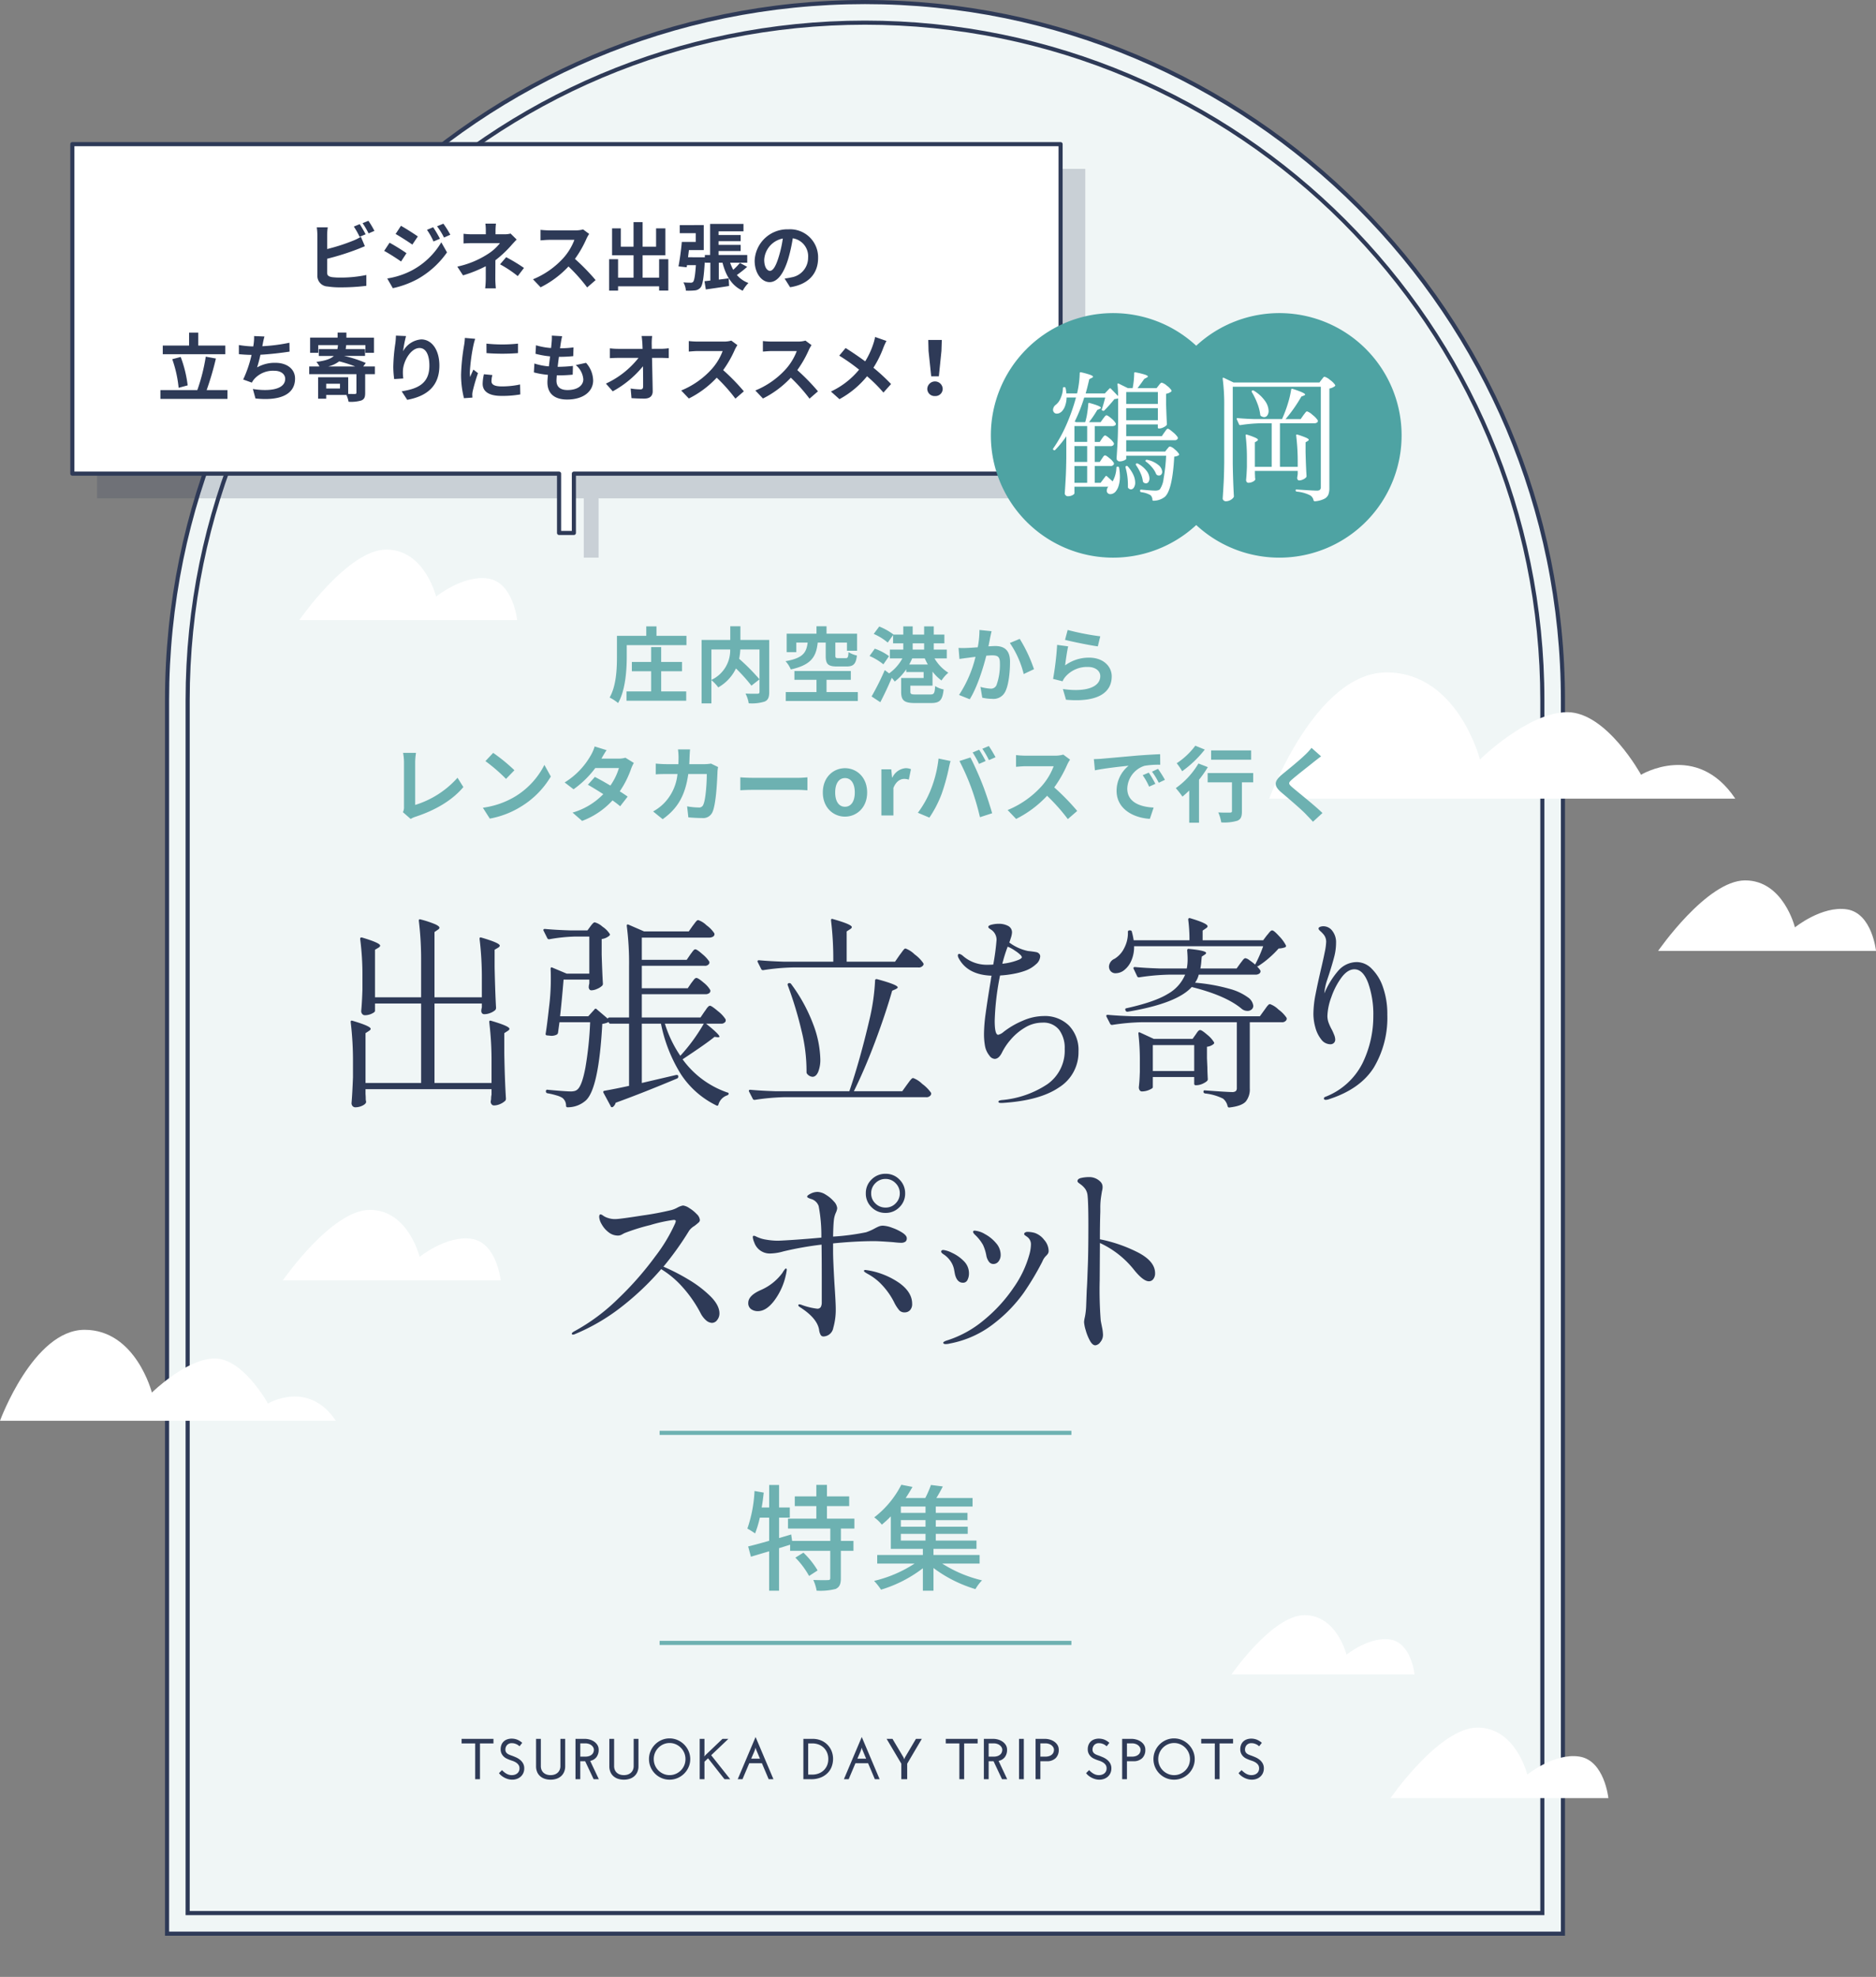
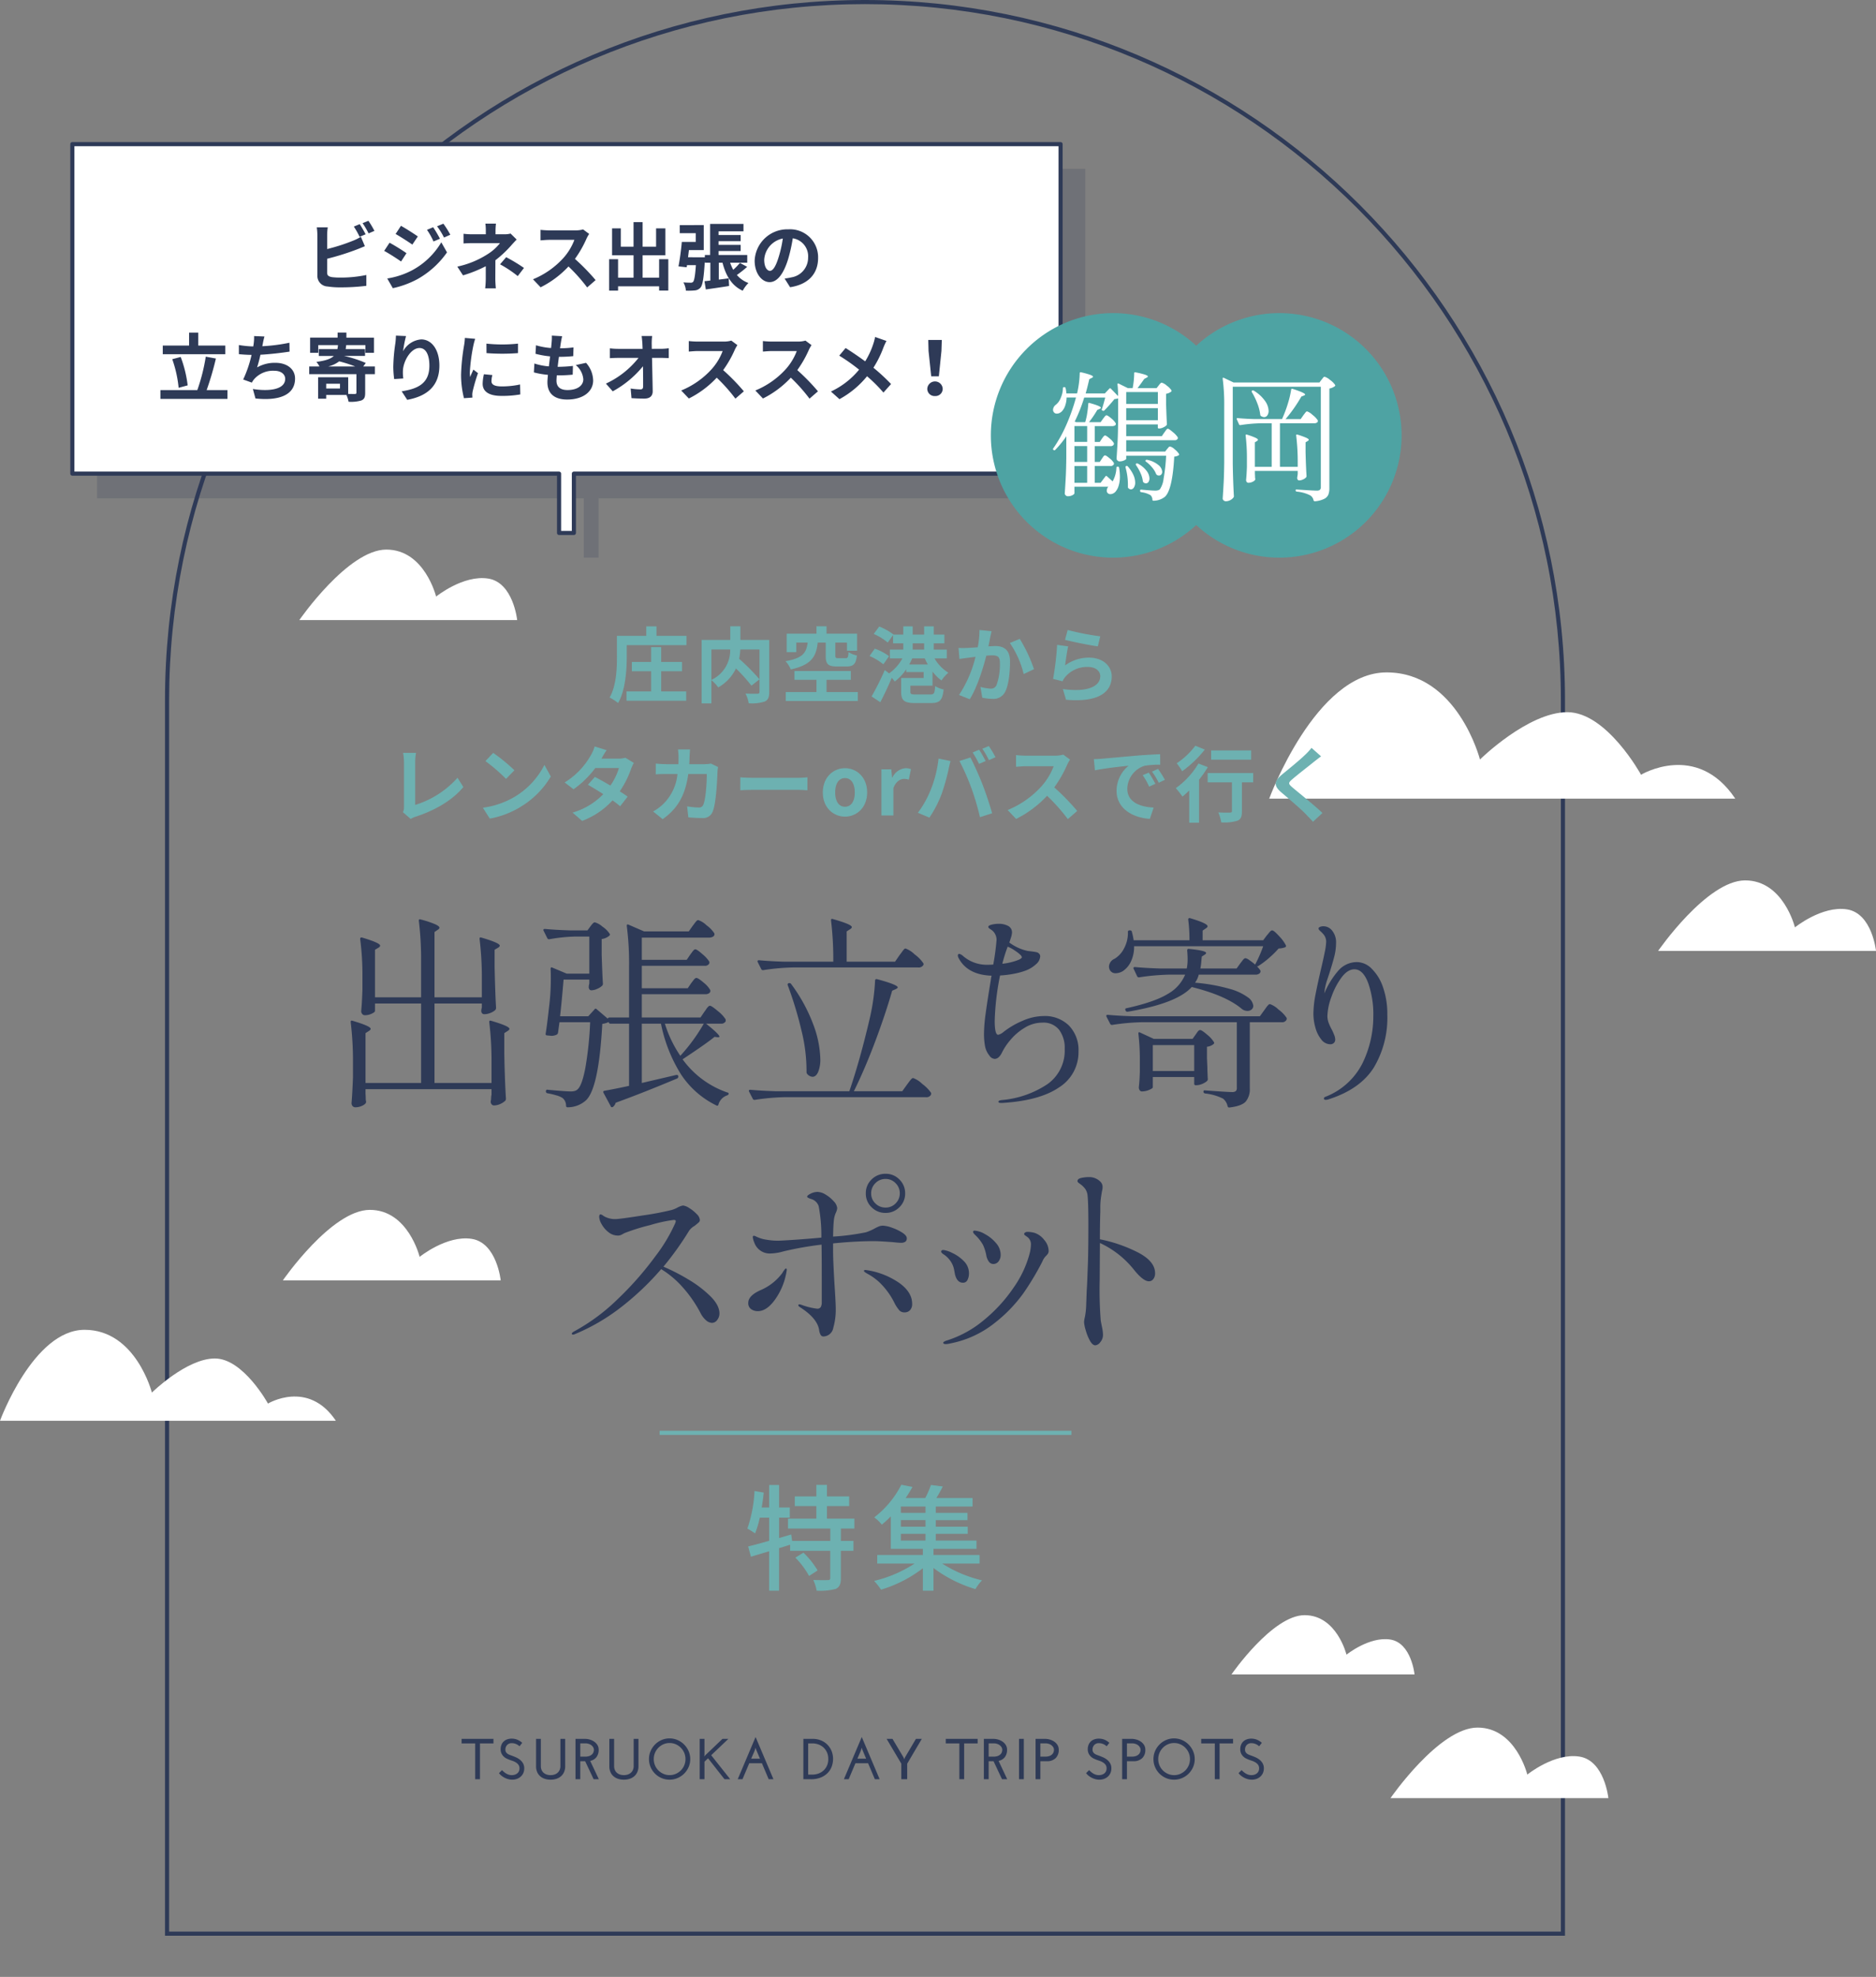
<svg xmlns="http://www.w3.org/2000/svg" width="455.601" height="480" viewBox="0 0 455.601 480">
  <rect x="0" y="0" width="455.601" height="480" fill="#808080" stroke="none" />
  <defs>
    <clipPath id="clip-path">
-       <path id="パス_1293" data-name="パス 1293" d="M170,0A170,170,0,0,1,340,170V480H0V170A170,170,0,0,1,170,0Z" transform="translate(184 156)" fill="#f0f6f6" stroke="#2e3a57" stroke-width="1" />
-     </clipPath>
+       </clipPath>
    <clipPath id="clip-path-2">
      <rect id="長方形_319" data-name="長方形 319" width="261.251" height="117.301" transform="translate(0 67.409)" fill="#2e3a57" />
    </clipPath>
  </defs>
  <g id="グループ_1" data-name="グループ 1" transform="translate(-143.929 -166)">
    <g id="グループ_252" data-name="グループ 252" transform="translate(-639 14)">
      <g id="パス_1291" data-name="パス 1291" transform="translate(823 152)" fill="#f0f6f6">
-         <path d="M 339.5 469.5 L 0.5 469.5 L 0.5 170 C 0.5 158.499 1.659 147.006 3.944 135.839 C 6.171 124.957 9.493 114.252 13.82 104.023 C 18.068 93.98 23.326 84.293 29.448 75.231 C 35.511 66.256 42.475 57.816 50.145 50.145 C 57.816 42.475 66.256 35.511 75.231 29.448 C 84.293 23.326 93.98 18.068 104.023 13.82 C 114.252 9.493 124.957 6.171 135.839 3.944 C 147.006 1.659 158.499 0.5 170 0.5 C 181.501 0.5 192.994 1.659 204.161 3.944 C 215.043 6.171 225.748 9.493 235.977 13.82 C 246.02 18.068 255.707 23.326 264.769 29.448 C 273.744 35.511 282.184 42.475 289.855 50.145 C 297.525 57.816 304.489 66.256 310.552 75.231 C 316.674 84.293 321.932 93.98 326.18 104.023 C 330.507 114.252 333.829 124.957 336.056 135.839 C 338.341 147.006 339.5 158.499 339.5 170 L 339.5 469.5 Z" stroke="none" />
        <path d="M 170 1 C 158.533 1 147.073 2.155 135.94 4.433 C 125.089 6.654 114.417 9.967 104.218 14.28 C 94.204 18.516 84.546 23.758 75.511 29.862 C 66.562 35.908 58.147 42.851 50.499 50.499 C 42.851 58.147 35.908 66.562 29.862 75.511 C 23.758 84.546 18.516 94.204 14.28 104.218 C 9.967 114.417 6.654 125.089 4.433 135.94 C 2.155 147.073 1 158.533 1 170 L 1 469 L 339 469 L 339 170 C 339 158.533 337.845 147.073 335.567 135.94 C 333.346 125.089 330.033 114.417 325.72 104.218 C 321.484 94.204 316.242 84.546 310.138 75.511 C 304.092 66.562 297.149 58.147 289.501 50.499 C 281.853 42.851 273.438 35.908 264.489 29.862 C 255.454 23.758 245.796 18.516 235.782 14.28 C 225.583 9.967 214.911 6.654 204.06 4.433 C 192.927 2.155 181.467 1 170 1 M 170 0 C 263.888 0 340 76.112 340 170 L 340 470 L 0 470 L 0 170 C 0 76.112 76.112 0 170 0 Z" stroke="none" fill="#2e3a57" />
      </g>
      <g id="パス_1292" data-name="パス 1292" transform="translate(828 157)" fill="#f0f6f6">
-         <path d="M 329.5 459.5 L 0.5 459.5 L 0.5 165 C 0.5 153.839 1.624 142.684 3.842 131.847 C 6.003 121.285 9.228 110.897 13.427 100.969 C 17.55 91.222 22.653 81.821 28.594 73.027 C 34.479 64.316 41.237 56.125 48.681 48.681 C 56.125 41.237 64.316 34.479 73.027 28.594 C 81.821 22.653 91.222 17.55 100.969 13.427 C 110.897 9.228 121.285 6.003 131.847 3.842 C 142.684 1.624 153.839 0.5 165 0.5 C 176.161 0.5 187.316 1.624 198.153 3.842 C 208.715 6.003 219.103 9.228 229.031 13.427 C 238.778 17.55 248.179 22.653 256.973 28.594 C 265.684 34.479 273.875 41.237 281.319 48.681 C 288.763 56.125 295.521 64.316 301.406 73.027 C 307.347 81.821 312.45 91.222 316.573 100.969 C 320.772 110.897 323.997 121.285 326.158 131.847 C 328.376 142.684 329.5 153.839 329.5 165 L 329.5 459.5 Z" stroke="none" />
-         <path d="M 165 1 C 153.872 1 142.752 2.121 131.947 4.332 C 121.418 6.487 111.061 9.701 101.164 13.888 C 91.447 17.998 82.074 23.085 73.307 29.008 C 64.622 34.875 56.456 41.613 49.034 49.034 C 41.613 56.456 34.875 64.622 29.008 73.307 C 23.085 82.074 17.998 91.447 13.888 101.164 C 9.701 111.061 6.487 121.418 4.332 131.947 C 2.121 142.752 1 153.872 1 165 L 1 459 L 329 459 L 329 165 C 329 153.872 327.879 142.752 325.668 131.947 C 323.513 121.418 320.299 111.061 316.112 101.164 C 312.002 91.447 306.915 82.074 300.992 73.307 C 295.125 64.622 288.387 56.456 280.966 49.034 C 273.544 41.613 265.378 34.875 256.693 29.008 C 247.926 23.085 238.553 17.998 228.836 13.888 C 218.939 9.701 208.582 6.487 198.053 4.332 C 187.248 2.121 176.128 1 165 1 M 165 0 C 256.127 0 330 73.873 330 165 L 330 460 L 0 460 L 0 165 C 0 73.873 73.873 0 165 0 Z" stroke="none" fill="#2e3a57" />
-       </g>
+         </g>
    </g>
    <path id="パス_1300" data-name="パス 1300" d="M-16.912-5.852A20.217,20.217,0,0,1-13.58-1.4l2.072-1.344a20.023,20.023,0,0,0-3.444-4.312Zm14.336-7.056v-2.408H-9.24v-3.052h5.4V-20.72h-5.4v-2.8h-2.576v2.8h-5.236v2.352h5.236v3.052H-18.7v2.408H-8.428v3H-17.7l-.224-1.568-2.94.868v-4.956h2.6v-2.464h-2.6v-5.46h-2.408v5.46h-1.82c.224-1.176.364-2.408.5-3.612l-2.24-.392a32.455,32.455,0,0,1-1.736,9.128,19.639,19.639,0,0,1,1.876,1.176,24.268,24.268,0,0,0,1.148-3.836h2.268V-9.94c-1.932.56-3.7,1.036-5.1,1.372l.672,2.492c1.316-.392,2.828-.84,4.424-1.316V2.184h2.408V-8.148l2.688-.84V-7.5h9.744V-.9c0,.392-.14.5-.588.5-.448.028-1.96.028-3.528-.028a10.35,10.35,0,0,1,.812,2.6,15.082,15.082,0,0,0,4.62-.42c.952-.448,1.26-1.2,1.26-2.6V-7.5H-2.8V-9.912H-5.852v-3ZM8.708-11.62H14.7V-10H8.708Zm5.992-5.1H8.708v-1.54H14.7Zm0,3.36H8.708v-1.6H14.7ZM27.832-4.4V-6.5h-11.2V-7.98H27.076V-10H17.192V-11.62h7.756v-1.736H17.192v-1.6h7.7v-1.764h-7.7v-1.54h8.932v-2.072H17.332c.532-.84,1.064-1.82,1.568-2.8l-2.884-.364a24.618,24.618,0,0,1-1.372,3.164H9.884c.616-.9,1.148-1.82,1.652-2.688L8.82-23.548a23.281,23.281,0,0,1-6.58,7.924A9.168,9.168,0,0,1,4.088-13.86a25.162,25.162,0,0,0,2.184-2.016v7.9h7.784V-6.5H2.968v2.1H12.04A31.235,31.235,0,0,1,2.212-.2a15.161,15.161,0,0,1,1.68,2.128A31.55,31.55,0,0,0,14.056-3.276v5.46h2.576V-3.332A32.324,32.324,0,0,0,26.824,1.792a10.571,10.571,0,0,1,1.6-2.128A31.367,31.367,0,0,1,18.76-4.4Z" transform="translate(354 550.049)" fill="#6db1b1" />
    <g id="グループ_314" data-name="グループ 314" transform="translate(0 10)">
      <g id="グループ_312" data-name="グループ 312" transform="translate(-4 -60)">
        <path id="パス_1277" data-name="パス 1277" d="M132.741,59.61H51.17s8.094-22.09,20.54-22.09S88.056,52.763,88.056,52.763s8.4-8.281,15.294-8.281,12.9,10.948,12.9,10.948,9.744-5.888,16.49,4.18" transform="translate(96.759 501.361)" fill="#fff" />
        <path id="パス_1278" data-name="パス 1278" d="M359.53,48.05H306.62s11.82-17.12,21.13-17.12,12.09,11.41,12.09,11.41,6.57-5.33,12.66-4.37,7.03,10.08,7.03,10.08" transform="translate(-90 478.831)" fill="#fff" />
      </g>
      <g id="グループ_313" data-name="グループ 313">
        <path id="パス_1275" data-name="パス 1275" d="M164.35,68.17H51.17S62.4,37.52,79.67,37.52s22.68,21.15,22.68,21.15S114,47.18,123.57,47.18s17.9,15.19,17.9,15.19,13.52-8.17,22.88,5.8" transform="translate(401 281.74)" fill="#fff" />
        <path id="パス_1276" data-name="パス 1276" d="M359.53,48.05H306.62s11.82-17.12,21.13-17.12,12.09,11.41,12.09,11.41,6.57-5.33,12.66-4.37,7.03,10.08,7.03,10.08" transform="translate(240 338.831)" fill="#fff" />
        <path id="パス_1280" data-name="パス 1280" d="M299.852,222.342H255.39s9.936-14.392,17.763-14.392,10.172,9.592,10.172,9.592,5.523-4.472,10.643-3.674,5.885,8.474,5.885,8.474" transform="translate(187.61 340.218)" fill="#fff" />
      </g>
      <path id="パス_1282" data-name="パス 1282" d="M359.53,48.05H306.62s11.82-17.12,21.13-17.12,12.09,11.41,12.09,11.41,6.57-5.33,12.66-4.37,7.03,10.08,7.03,10.08" transform="translate(-90 258.51)" fill="#fff" />
      <path id="パス_1283" data-name="パス 1283" d="M359.53,48.05H306.62s11.82-17.12,21.13-17.12,12.09,11.41,12.09,11.41,6.57-5.33,12.66-4.37,7.03,10.08,7.03,10.08" transform="translate(175.007 544.533)" fill="#fff" />
    </g>
    <g id="グループ_304" data-name="グループ 304" transform="translate(-68 3)">
      <path id="パス_1213" data-name="パス 1213" d="M.5,94.9v-80H118.7V.5h3.6V14.9H240.5v80Z" transform="translate(476 298.9) rotate(180)" fill="#2e3a57" opacity="0.2" />
      <path id="パス_1070" data-name="パス 1070" d="M.5,94.9v-80H118.7V.5h3.6V14.9H240.5v80Z" transform="translate(470 292.9) rotate(180)" fill="#fff" stroke="#2e3a57" stroke-linecap="round" stroke-linejoin="round" stroke-width="1" />
      <path id="パス_1299" data-name="パス 1299" d="M-48.276-12.114c-.342-.666-.99-1.8-1.44-2.466l-1.422.594a19.942,19.942,0,0,1,1.4,2.484Zm-9.342,5.94a62.131,62.131,0,0,0,7.056-2.2c.594-.216,1.4-.558,2.106-.846l-.972-2.286a11.641,11.641,0,0,1-1.962.972,45.4,45.4,0,0,1-6.228,2v-3.4a13.736,13.736,0,0,1,.144-1.872h-2.664a15.145,15.145,0,0,1,.144,1.872v9.81A2.57,2.57,0,0,0-57.528.558,19.756,19.756,0,0,0-54.5.774,51.149,51.149,0,0,0-48.1.4V-2.232a30.494,30.494,0,0,1-6.264.63,16.835,16.835,0,0,1-2.088-.108c-.81-.162-1.17-.36-1.17-1.134Zm8.6-8.64a19.084,19.084,0,0,1,1.458,2.484l1.422-.612a22.411,22.411,0,0,0-1.458-2.448Zm17.136.99-1.494.63a16.259,16.259,0,0,1,1.584,2.826l1.566-.666A27.094,27.094,0,0,0-31.878-13.824Zm2.484-.864-1.53.63a17.3,17.3,0,0,1,1.692,2.736l1.53-.684A23.147,23.147,0,0,0-29.394-14.688Zm-10.3.522-1.3,1.98c1.188.666,3.06,1.872,4.068,2.574l1.332-1.98C-36.522-12.24-38.5-13.518-39.69-14.166Zm-3.33,12.78L-41.67.972a22.638,22.638,0,0,0,6.012-2.214,21.713,21.713,0,0,0,7.146-6.48L-29.9-10.17a18.222,18.222,0,0,1-7,6.75A19.3,19.3,0,0,1-43.02-1.386Zm.558-8.676-1.3,1.98c1.206.648,3.078,1.854,4.1,2.574l1.314-2.016C-39.258-8.172-41.238-9.414-42.462-10.062Zm29.394-2.232a5.4,5.4,0,0,1-1.494.18h-2.16v-.936a14.752,14.752,0,0,1,.108-1.656h-2.574a11.628,11.628,0,0,1,.108,1.656v.936h-3.114a16.934,16.934,0,0,1-2.3-.126v2.358c.558-.054,1.692-.09,2.34-.09h6.516a11.576,11.576,0,0,1-3.024,2.7A22.182,22.182,0,0,1-26.01-4.266l1.386,2.124A31.6,31.6,0,0,0-19.1-4.356v3.078a20.735,20.735,0,0,1-.144,2.3h2.592c-.054-.558-.126-1.584-.126-2.3,0-1.134.018-3.1.018-4.536a27.163,27.163,0,0,0,3.78-3.528c.378-.432.936-1.044,1.386-1.494Zm-2.556,7.47a28.311,28.311,0,0,1,4.3,2.862l1.512-1.98a40.576,40.576,0,0,0-4.32-2.61ZM4.536-13.3a6.5,6.5,0,0,1-1.872.234H-3.672A20.11,20.11,0,0,1-5.8-13.194v2.556c.378-.018,1.368-.126,2.124-.126h6.1A13.947,13.947,0,0,1-.252-6.354a20.393,20.393,0,0,1-7.38,5.166L-5.778.756A23.71,23.71,0,0,0,.99-4.3,41.047,41.047,0,0,1,5.526.792L7.578-.99A50.6,50.6,0,0,0,2.556-6.138a26.465,26.465,0,0,0,2.826-4.95,8.505,8.505,0,0,1,.63-1.116ZM23-6.066v4.482H18.99V-7.02h5.526v-6.534h-2.25v4.446H18.99v-5.958h-2.2v5.958H13.7v-4.446H11.574V-7.02h5.22v5.436H13.032V-6.066H10.854V1.566h2.178V.522H23V1.548h2.232V-6.066Zm19.62.9A13.875,13.875,0,0,1,41-3.492a11.636,11.636,0,0,1-.756-1.728h4.158V-7.092H37.44v-.954H42.8V-9.54H37.44v-.9H42.8v-1.494H37.44v-.9h6.048v-1.8h-8.1v7.542H34.11v.558H30.024c.072-.576.144-1.152.216-1.746h3.6v-6.066H28.008v1.962H31.9v2.124H28.512c-.162,1.926-.5,4.374-.81,5.94l2,.216.072-.522h2.16c-.18,2.61-.4,3.708-.666,4.05a.778.778,0,0,1-.63.216c-.342,0-1.008-.018-1.746-.072a4.7,4.7,0,0,1,.612,2,15.406,15.406,0,0,0,2.16-.054,2.041,2.041,0,0,0,1.4-.7c.522-.63.792-2.376,1.044-6.534v.5h1.332V-.882L34.02-.72l.324,2c1.62-.234,3.69-.522,5.652-.846l-.09-1.854c-.81.108-1.62.216-2.412.306v-4.1h.9c.828,3.186,2.25,5.6,4.914,6.8A7.894,7.894,0,0,1,44.694-.288a6.64,6.64,0,0,1-2.808-1.944,28.554,28.554,0,0,0,2.5-1.98Zm7.29,1.926c-.666,0-1.386-.882-1.386-2.682a5.589,5.589,0,0,1,4.518-5.166,28.611,28.611,0,0,1-.954,4.32C51.372-4.356,50.652-3.24,49.914-3.24ZM54.81.738c4.5-.684,6.8-3.348,6.8-7.092a6.8,6.8,0,0,0-7.2-6.966,7.949,7.949,0,0,0-8.208,7.632C46.206-2.682,47.88-.5,49.842-.5c1.944,0,3.492-2.2,4.554-5.8a38.738,38.738,0,0,0,1.062-4.842,4.412,4.412,0,0,1,3.726,4.716,4.826,4.826,0,0,1-4.05,4.77c-.468.108-.972.2-1.656.288ZM-82.35,14.9h-6.57V11.772h-2.232V14.9h-6.39V17.01H-82.35Zm-9.144,9.666a29.523,29.523,0,0,0-1.692-6.894l-2.052.54a29.182,29.182,0,0,1,1.548,6.948Zm4.608,1.152a73.255,73.255,0,0,0,2.25-7.668L-87.1,17.6a44.986,44.986,0,0,1-2.052,8.118h-8.964v2.142h16.29V25.722Zm20.106-11.5a42.887,42.887,0,0,1-6.588.846l.108-.54a18.632,18.632,0,0,1,.414-1.818l-2.52-.108a10.9,10.9,0,0,1-.09,1.8c-.018.216-.072.45-.108.72a25.209,25.209,0,0,1-3.492-.342v2.214c.9.09,1.944.162,3.078.18a28.81,28.81,0,0,1-2.034,5.976l2.106.756a5.232,5.232,0,0,1,.5-.774,6.116,6.116,0,0,1,4.932-2.106c1.728,0,2.664.9,2.664,1.962,0,2.628-3.942,3.1-7.848,2.466l.63,2.3c5.76.612,9.612-.828,9.612-4.842,0-2.268-1.908-3.816-4.788-3.816a8.667,8.667,0,0,0-4.428,1.116,31.455,31.455,0,0,0,.81-3.078c2.394-.126,5.22-.468,7.074-.756Zm9.432,5.76A7.252,7.252,0,0,0-54.7,18.738a29.7,29.7,0,0,1,3.888,1.242Zm2.844,5.346h-3.348V24.174H-54.5Zm8.478-5.346h-2.826l.612-.846a28.84,28.84,0,0,0-5.274-1.71h5.094V15.768h-4.7c.054-.306.09-.63.126-.972h4.662v1.872h2.088v-3.69h-6.7V11.754H-55.08v1.224h-6.678v3.69h1.98V14.8h4.788a7.876,7.876,0,0,1-.144.972h-4.518v1.656H-56c-.738.7-2,1.152-4.23,1.44a5,5,0,0,1,.738,1.116h-2.484v1.872h11.466v4.5c0,.216-.09.27-.36.306-.234,0-.918,0-1.638-.018V22.59h-7.308v5.22h1.962v-.918h4.914a7.012,7.012,0,0,1,.522,1.656,8.96,8.96,0,0,0,3.078-.306c.756-.306.954-.81.954-1.836V21.852h2.358Zm5.112-7.488c-.018.5-.054,1.224-.144,1.872a43.228,43.228,0,0,0-.5,5.706,23.059,23.059,0,0,0,.216,2.97l2.214-.144a10.7,10.7,0,0,1-.09-1.89c.09-2.34,1.926-5.508,4.032-5.508,1.476,0,2.394,1.53,2.394,4.284,0,4.32-2.772,5.616-6.732,6.228l1.35,2.07c4.716-.864,7.812-3.276,7.812-8.316,0-3.924-1.926-6.354-4.41-6.354a5.51,5.51,0,0,0-4.41,2.88,29.1,29.1,0,0,1,.72-3.69Zm21.978,1.944.018,2.3a49.335,49.335,0,0,0,7.65,0v-2.3A36.371,36.371,0,0,1-18.936,14.436Zm-.612,7.434a10.986,10.986,0,0,0-.306,2.322c0,1.818,1.458,2.934,4.536,2.934a24.777,24.777,0,0,0,4.608-.36l-.054-2.412a20.544,20.544,0,0,1-4.464.468c-1.8,0-2.484-.468-2.484-1.26a5.866,5.866,0,0,1,.216-1.494Zm-4.626-8.82a13.319,13.319,0,0,1-.18,1.746,49.424,49.424,0,0,0-.738,7.056,22.756,22.756,0,0,0,.7,5.832l2.052-.144c-.018-.252-.018-.54-.036-.738a5.237,5.237,0,0,1,.108-.828A42.976,42.976,0,0,1-20.988,21.6l-1.116-.864c-.252.576-.54,1.17-.792,1.8a8.6,8.6,0,0,1-.072-1.152A44.072,44.072,0,0,1-22.1,14.85a14.981,14.981,0,0,1,.432-1.584ZM2.754,19.638A4.948,4.948,0,0,1,4.59,23.094c0,1.476-1.368,2.61-3.852,2.61-1.764,0-2.664-.81-2.664-2.268,0-.324.036-.774.072-1.3h.72c1.1,0,2.142-.072,3.15-.162l.054-2.124a35.36,35.36,0,0,1-3.582.216h-.126c.09-.792.2-1.638.306-2.43a31.944,31.944,0,0,0,3.474-.162l.072-2.124a26.161,26.161,0,0,1-3.276.216c.09-.576.144-1.044.2-1.35.072-.468.162-.936.306-1.584l-2.5-.144A11.227,11.227,0,0,1-3.1,14.076c-.036.4-.072.882-.144,1.422a16.523,16.523,0,0,1-3.654-.666L-7.02,16.9a22.281,22.281,0,0,0,3.546.63c-.108.81-.2,1.638-.306,2.43a15.174,15.174,0,0,1-3.51-.7l-.126,2.16A19.989,19.989,0,0,0-4,22.014c-.072.738-.126,1.368-.126,1.8,0,2.97,1.98,4.194,4.788,4.194,3.906,0,6.318-1.944,6.318-4.626A6.631,6.631,0,0,0,5.256,19.1ZM21.222,15.7,21.2,14.4a15.4,15.4,0,0,1,.108-1.818H18.756c.09.63.144,1.3.18,1.818q.027.594.054,1.3H13.032a17.23,17.23,0,0,1-2-.126v2.394c.63-.036,1.4-.072,2.052-.072H18a21.676,21.676,0,0,1-7.92,6.246l1.656,1.872a24.752,24.752,0,0,0,7.344-6.084c.036,1.854.036,3.654.036,4.86,0,.522-.18.756-.63.756a15.289,15.289,0,0,1-2.394-.216l.2,2.34c1.026.072,2.034.108,3.132.108,1.368,0,2.034-.666,2.016-1.818-.036-2.43-.108-5.436-.162-8.064H23.6c.486,0,1.17.036,1.746.054V15.552a13.915,13.915,0,0,1-1.872.144Zm19.314-2a6.5,6.5,0,0,1-1.872.234H32.328a20.11,20.11,0,0,1-2.124-.126v2.556c.378-.018,1.368-.126,2.124-.126h6.1a13.947,13.947,0,0,1-2.682,4.41,20.393,20.393,0,0,1-7.38,5.166l1.854,1.944A23.71,23.71,0,0,0,36.99,22.7a41.047,41.047,0,0,1,4.536,5.094l2.052-1.782a50.6,50.6,0,0,0-5.022-5.148,26.464,26.464,0,0,0,2.826-4.95,8.5,8.5,0,0,1,.63-1.116Zm18,0a6.5,6.5,0,0,1-1.872.234H50.328a20.11,20.11,0,0,1-2.124-.126v2.556c.378-.018,1.368-.126,2.124-.126h6.1a13.947,13.947,0,0,1-2.682,4.41,20.393,20.393,0,0,1-7.38,5.166l1.854,1.944A23.71,23.71,0,0,0,54.99,22.7a41.047,41.047,0,0,1,4.536,5.094l2.052-1.782a50.6,50.6,0,0,0-5.022-5.148,26.464,26.464,0,0,0,2.826-4.95,8.5,8.5,0,0,1,.63-1.116Zm16.92-.882a13.171,13.171,0,0,1-.432,1.656,19.621,19.621,0,0,1-1.98,4.266c-1.458-1.08-3.312-2.34-4.752-3.24l-1.548,1.854a46.679,46.679,0,0,1,4.824,3.4,19.64,19.64,0,0,1-6.84,5.31l2.07,1.854a22.5,22.5,0,0,0,6.7-5.562,35.919,35.919,0,0,1,3.978,3.96l1.854-2.07a46.6,46.6,0,0,0-4.284-3.96,25.67,25.67,0,0,0,2.43-4.9,14.234,14.234,0,0,1,.738-1.6Zm13.626,9.558h1.854l.63-6.156.09-2.682H88.362l.072,2.682ZM90,27.162A1.761,1.761,0,0,0,91.872,25.4a1.874,1.874,0,0,0-3.744,0A1.761,1.761,0,0,0,90,27.162Z" transform="translate(349 232)" fill="#2e3a57" />
    </g>
    <path id="パス_1301" data-name="パス 1301" d="M-90.23-9.8v1.106h-3.276V0h-1.162V-8.694h-3.3V-9.8Zm6.986.966q-.168.21-.329.42t-.329.42a2.538,2.538,0,0,0-.294-.245,2.68,2.68,0,0,0-.413-.245,2.922,2.922,0,0,0-.518-.189,2.341,2.341,0,0,0-.609-.077,1.492,1.492,0,0,0-1.2.462A1.634,1.634,0,0,0-87.332-7.2a1.191,1.191,0,0,0,.133.588,1.25,1.25,0,0,0,.35.4,2.253,2.253,0,0,0,.49.273q.273.112.567.21.462.168.994.4a4.488,4.488,0,0,1,.987.588,3.042,3.042,0,0,1,.756.875,2.439,2.439,0,0,1,.3,1.246,2.691,2.691,0,0,1-.231,1.134,2.587,2.587,0,0,1-.63.861,2.771,2.771,0,0,1-.931.546,3.321,3.321,0,0,1-1.12.189A3.681,3.681,0,0,1-86.7-.035a4.56,4.56,0,0,1-.924-.378,4.488,4.488,0,0,1-.749-.511,2.649,2.649,0,0,1-.511-.56l.728-.728a5.419,5.419,0,0,0,.434.413,4.317,4.317,0,0,0,.546.4,2.893,2.893,0,0,0,.644.294,2.467,2.467,0,0,0,.756.112,2.333,2.333,0,0,0,.7-.1,1.848,1.848,0,0,0,.6-.308,1.48,1.48,0,0,0,.413-.511,1.577,1.577,0,0,0,.154-.714,1.437,1.437,0,0,0-.273-.91,2.31,2.31,0,0,0-.672-.581,4.282,4.282,0,0,0-.833-.371q-.434-.14-.756-.266-.252-.1-.6-.266a2.765,2.765,0,0,1-.665-.455,2.566,2.566,0,0,1-.539-.714,2.34,2.34,0,0,1-.238-1.043,2.869,2.869,0,0,1,.126-.924A2.323,2.323,0,0,1-87.906-9a2.371,2.371,0,0,1,.854-.616,3.182,3.182,0,0,1,1.3-.238,3.747,3.747,0,0,1,1.162.2A4.185,4.185,0,0,1-83.244-8.834ZM-76.356.112a4.492,4.492,0,0,1-1.4-.21,3.2,3.2,0,0,1-1.12-.623,2.819,2.819,0,0,1-.742-1.029,3.538,3.538,0,0,1-.266-1.414V-9.8h1.162v6.594a2.4,2.4,0,0,0,.175.945,1.908,1.908,0,0,0,.49.693,2.151,2.151,0,0,0,.749.427,2.952,2.952,0,0,0,.952.147,2.952,2.952,0,0,0,.952-.147,2.151,2.151,0,0,0,.749-.427,1.982,1.982,0,0,0,.5-.693,2.322,2.322,0,0,0,.182-.945V-9.8h1.162v6.636a3.459,3.459,0,0,1-.273,1.414,2.891,2.891,0,0,1-.749,1.029,3.2,3.2,0,0,1-1.12.623A4.492,4.492,0,0,1-76.356.112Zm7.21-5.6h1.218a2.737,2.737,0,0,0,1.015-.161,1.886,1.886,0,0,0,.637-.4,1.353,1.353,0,0,0,.336-.532,1.771,1.771,0,0,0,.1-.56,1.2,1.2,0,0,0-.161-.6,1.71,1.71,0,0,0-.434-.5,2.092,2.092,0,0,0-.658-.343,2.617,2.617,0,0,0-.819-.126h-1.232ZM-70.308,0V-9.8H-68a4.344,4.344,0,0,1,1.057.147,3.678,3.678,0,0,1,1.085.469,2.834,2.834,0,0,1,.84.826A2.145,2.145,0,0,1-64.68-7.14a2.865,2.865,0,0,1-.525,1.757,2.5,2.5,0,0,1-1.533.931L-64.638,0H-65.9l-2.058-4.368h-1.19V0Zm11.746.112a4.492,4.492,0,0,1-1.4-.21,3.2,3.2,0,0,1-1.12-.623,2.819,2.819,0,0,1-.742-1.029,3.538,3.538,0,0,1-.266-1.414V-9.8h1.162v6.594a2.4,2.4,0,0,0,.175.945,1.908,1.908,0,0,0,.49.693,2.151,2.151,0,0,0,.749.427,2.952,2.952,0,0,0,.952.147,2.952,2.952,0,0,0,.952-.147,2.151,2.151,0,0,0,.749-.427,1.982,1.982,0,0,0,.5-.693,2.322,2.322,0,0,0,.182-.945V-9.8h1.162v6.636a3.459,3.459,0,0,1-.273,1.414,2.891,2.891,0,0,1-.749,1.029,3.2,3.2,0,0,1-1.12.623A4.492,4.492,0,0,1-58.562.112Zm6.1-5a4.881,4.881,0,0,1,.392-1.939,5.11,5.11,0,0,1,1.071-1.6,5.086,5.086,0,0,1,1.589-1.085,4.792,4.792,0,0,1,1.946-.4,4.808,4.808,0,0,1,1.939.4,5.148,5.148,0,0,1,1.6,1.085,5.148,5.148,0,0,1,1.085,1.6,4.808,4.808,0,0,1,.4,1.939,4.792,4.792,0,0,1-.4,1.946,5.086,5.086,0,0,1-1.085,1.589,5.11,5.11,0,0,1-1.6,1.071A4.881,4.881,0,0,1-47.46.112,4.866,4.866,0,0,1-49.406-.28a5.047,5.047,0,0,1-1.589-1.071A5.047,5.047,0,0,1-52.066-2.94,4.866,4.866,0,0,1-52.458-4.886Zm1.162,0a3.837,3.837,0,0,0,.3,1.519,3.863,3.863,0,0,0,.826,1.232,3.984,3.984,0,0,0,1.225.833,3.678,3.678,0,0,0,1.5.308,3.678,3.678,0,0,0,1.5-.308,3.984,3.984,0,0,0,1.225-.833A3.863,3.863,0,0,0-43.9-3.367a3.837,3.837,0,0,0,.3-1.519,3.837,3.837,0,0,0-.3-1.519,3.947,3.947,0,0,0-.826-1.239,3.924,3.924,0,0,0-1.225-.84,3.678,3.678,0,0,0-1.5-.308,3.678,3.678,0,0,0-1.5.308,3.924,3.924,0,0,0-1.225.84,3.947,3.947,0,0,0-.826,1.239A3.837,3.837,0,0,0-51.3-4.886ZM-32.732,0h-1.386q-1.008-1.274-2-2.541t-2-2.541q-.224.21-.434.413t-.434.413V0h-1.162V-9.8h1.162v3.836q-.014.112-.021.224t-.021.224l.133-.161.133-.161q1.05-.994,2.079-1.981T-34.608-9.8h1.428q-1.05,1.008-2.086,1.988t-2.086,1.988q1.162,1.47,2.31,2.912T-32.732,0Zm6.286-7.21-.126-.462a9.8,9.8,0,0,1-.49,1.358q-.294.658-.574,1.33h2.128q-.238-.56-.469-1.113T-26.446-7.21ZM-22.232,0h-1.162q-.406-.966-.819-1.939t-.819-1.939h-3.08q-.406.966-.819,1.939T-29.75,0h-1.162q1.092-2.576,2.17-5.124t2.17-5.124q1.092,2.576,2.17,5.124T-22.232,0Zm7.266-9.8h2.282a5.28,5.28,0,0,1,1.9.343,4.635,4.635,0,0,1,1.568.987A4.716,4.716,0,0,1-8.148-6.923a5.067,5.067,0,0,1,.392,2.037,5.38,5.38,0,0,1-.287,1.694,4.348,4.348,0,0,1-.931,1.575A4.908,4.908,0,0,1-10.647-.455,6.2,6.2,0,0,1-13.16,0h-1.806ZM-13.8-8.694V-1.12h.98a4.376,4.376,0,0,0,1.54-.266,3.615,3.615,0,0,0,1.239-.763,3.584,3.584,0,0,0,.826-1.19,3.881,3.881,0,0,0,.3-1.561,3.931,3.931,0,0,0-.3-1.568,3.566,3.566,0,0,0-.826-1.2,3.615,3.615,0,0,0-1.239-.763,4.376,4.376,0,0,0-1.54-.266ZM-.658-7.21l-.126-.462a9.8,9.8,0,0,1-.49,1.358q-.294.658-.574,1.33H.28Q.042-5.544-.189-6.1T-.658-7.21ZM3.556,0H2.394q-.406-.966-.819-1.939T.756-3.878h-3.08q-.406.966-.819,1.939T-3.962,0H-5.124q1.092-2.576,2.17-5.124t2.17-5.124Q.308-7.672,1.386-5.124T3.556,0Zm6.692-3.766V0H8.82V-3.78L7.035-6.79,5.25-9.8H6.678Q7.35-8.666,8.022-7.539T9.366-5.278q.042.112.077.217t.077.217h.014q.042-.112.084-.217T9.7-5.278q.672-1.134,1.337-2.261T12.376-9.8H13.8q-.9,1.526-1.778,3.017T10.248-3.766ZM27.356-9.8v1.106H24.08V0H22.918V-8.694h-3.3V-9.8ZM30.03-5.488h1.218a2.737,2.737,0,0,0,1.015-.161,1.886,1.886,0,0,0,.637-.4,1.353,1.353,0,0,0,.336-.532,1.771,1.771,0,0,0,.1-.56,1.2,1.2,0,0,0-.161-.6,1.71,1.71,0,0,0-.434-.5,2.092,2.092,0,0,0-.658-.343,2.617,2.617,0,0,0-.819-.126H30.03ZM28.868,0V-9.8h2.31a4.344,4.344,0,0,1,1.057.147,3.678,3.678,0,0,1,1.085.469,2.834,2.834,0,0,1,.84.826A2.145,2.145,0,0,1,34.5-7.14a2.865,2.865,0,0,1-.525,1.757,2.5,2.5,0,0,1-1.533.931L34.538,0h-1.26L31.22-4.368H30.03V0Zm8.54-9.8H38.57V0H37.408Zm5.18,4.312h1.218a2.737,2.737,0,0,0,1.015-.161,1.886,1.886,0,0,0,.637-.4,1.353,1.353,0,0,0,.336-.532,1.771,1.771,0,0,0,.1-.56,1.2,1.2,0,0,0-.161-.6,1.71,1.71,0,0,0-.434-.5,2.092,2.092,0,0,0-.658-.343,2.617,2.617,0,0,0-.819-.126H42.588ZM41.426,0V-9.8h2.31a4.344,4.344,0,0,1,1.057.147,3.678,3.678,0,0,1,1.085.469,2.834,2.834,0,0,1,.84.826,2.145,2.145,0,0,1,.336,1.218A2.719,2.719,0,0,1,46.3-5.117a2.974,2.974,0,0,1-2.184.749H42.588V0Zm17.92-8.834q-.168.21-.329.42t-.329.42a2.537,2.537,0,0,0-.294-.245,2.68,2.68,0,0,0-.413-.245,2.922,2.922,0,0,0-.518-.189,2.341,2.341,0,0,0-.609-.077,1.492,1.492,0,0,0-1.2.462A1.634,1.634,0,0,0,55.258-7.2a1.191,1.191,0,0,0,.133.588,1.251,1.251,0,0,0,.35.4,2.253,2.253,0,0,0,.49.273q.273.112.567.21.462.168.994.4a4.488,4.488,0,0,1,.987.588,3.042,3.042,0,0,1,.756.875,2.439,2.439,0,0,1,.3,1.246A2.691,2.691,0,0,1,59.6-1.484a2.587,2.587,0,0,1-.63.861,2.771,2.771,0,0,1-.931.546,3.321,3.321,0,0,1-1.12.189,3.681,3.681,0,0,1-1.036-.147,4.56,4.56,0,0,1-.924-.378,4.488,4.488,0,0,1-.749-.511,2.649,2.649,0,0,1-.511-.56l.728-.728a5.419,5.419,0,0,0,.434.413,4.317,4.317,0,0,0,.546.4,2.893,2.893,0,0,0,.644.294,2.467,2.467,0,0,0,.756.112,2.333,2.333,0,0,0,.7-.1,1.848,1.848,0,0,0,.6-.308,1.48,1.48,0,0,0,.413-.511,1.577,1.577,0,0,0,.154-.714,1.437,1.437,0,0,0-.273-.91,2.31,2.31,0,0,0-.672-.581,4.282,4.282,0,0,0-.833-.371q-.434-.14-.756-.266-.252-.1-.6-.266a2.765,2.765,0,0,1-.665-.455,2.566,2.566,0,0,1-.539-.714A2.34,2.34,0,0,1,54.1-7.238a2.868,2.868,0,0,1,.126-.924A2.323,2.323,0,0,1,54.684-9a2.371,2.371,0,0,1,.854-.616,3.182,3.182,0,0,1,1.3-.238A3.747,3.747,0,0,1,58-9.66,4.185,4.185,0,0,1,59.346-8.834Zm4.27,3.346h1.218a2.737,2.737,0,0,0,1.015-.161,1.886,1.886,0,0,0,.637-.4,1.353,1.353,0,0,0,.336-.532,1.771,1.771,0,0,0,.1-.56,1.2,1.2,0,0,0-.161-.6,1.71,1.71,0,0,0-.434-.5,2.092,2.092,0,0,0-.658-.343,2.617,2.617,0,0,0-.819-.126H63.616ZM62.454,0V-9.8h2.31a4.344,4.344,0,0,1,1.057.147,3.678,3.678,0,0,1,1.085.469,2.834,2.834,0,0,1,.84.826,2.145,2.145,0,0,1,.336,1.218,2.719,2.719,0,0,1-.756,2.023,2.974,2.974,0,0,1-2.184.749H63.616V0Zm7.6-4.886a4.881,4.881,0,0,1,.392-1.939,5.109,5.109,0,0,1,1.071-1.6,5.086,5.086,0,0,1,1.589-1.085,4.792,4.792,0,0,1,1.946-.4,4.808,4.808,0,0,1,1.939.4,5.148,5.148,0,0,1,1.6,1.085,5.148,5.148,0,0,1,1.085,1.6,4.808,4.808,0,0,1,.4,1.939,4.792,4.792,0,0,1-.4,1.946A5.086,5.086,0,0,1,78.6-1.351a5.109,5.109,0,0,1-1.6,1.071,4.881,4.881,0,0,1-1.939.392A4.866,4.866,0,0,1,73.108-.28a5.047,5.047,0,0,1-1.589-1.071A5.047,5.047,0,0,1,70.448-2.94,4.866,4.866,0,0,1,70.056-4.886Zm1.162,0a3.837,3.837,0,0,0,.3,1.519,3.863,3.863,0,0,0,.826,1.232A3.984,3.984,0,0,0,73.57-1.3a3.678,3.678,0,0,0,1.5.308,3.678,3.678,0,0,0,1.5-.308,3.984,3.984,0,0,0,1.225-.833,3.863,3.863,0,0,0,.826-1.232,3.837,3.837,0,0,0,.3-1.519,3.837,3.837,0,0,0-.3-1.519,3.947,3.947,0,0,0-.826-1.239,3.924,3.924,0,0,0-1.225-.84,3.678,3.678,0,0,0-1.5-.308,3.678,3.678,0,0,0-1.5.308,3.924,3.924,0,0,0-1.225.84,3.947,3.947,0,0,0-.826,1.239A3.837,3.837,0,0,0,71.218-4.886ZM89.39-9.8v1.106H86.114V0H84.952V-8.694h-3.3V-9.8Zm6.986.966q-.168.21-.329.42t-.329.42a2.538,2.538,0,0,0-.294-.245,2.68,2.68,0,0,0-.413-.245,2.922,2.922,0,0,0-.518-.189,2.341,2.341,0,0,0-.609-.077,1.492,1.492,0,0,0-1.2.462A1.634,1.634,0,0,0,92.288-7.2a1.191,1.191,0,0,0,.133.588,1.25,1.25,0,0,0,.35.4,2.253,2.253,0,0,0,.49.273q.273.112.567.21.462.168.994.4a4.488,4.488,0,0,1,.987.588,3.042,3.042,0,0,1,.756.875,2.439,2.439,0,0,1,.3,1.246,2.691,2.691,0,0,1-.231,1.134A2.587,2.587,0,0,1,96-.623a2.771,2.771,0,0,1-.931.546,3.321,3.321,0,0,1-1.12.189,3.681,3.681,0,0,1-1.036-.147,4.56,4.56,0,0,1-.924-.378,4.488,4.488,0,0,1-.749-.511,2.649,2.649,0,0,1-.511-.56l.728-.728A5.419,5.419,0,0,0,91.9-1.8a4.317,4.317,0,0,0,.546.4,2.893,2.893,0,0,0,.644.294,2.467,2.467,0,0,0,.756.112,2.333,2.333,0,0,0,.7-.1,1.848,1.848,0,0,0,.6-.308,1.48,1.48,0,0,0,.413-.511,1.577,1.577,0,0,0,.154-.714,1.437,1.437,0,0,0-.273-.91,2.31,2.31,0,0,0-.672-.581,4.282,4.282,0,0,0-.833-.371q-.434-.14-.756-.266-.252-.1-.6-.266a2.765,2.765,0,0,1-.665-.455,2.566,2.566,0,0,1-.539-.714,2.34,2.34,0,0,1-.238-1.043,2.869,2.869,0,0,1,.126-.924A2.323,2.323,0,0,1,91.714-9a2.371,2.371,0,0,1,.854-.616,3.182,3.182,0,0,1,1.3-.238,3.747,3.747,0,0,1,1.162.2A4.185,4.185,0,0,1,96.376-8.834Z" transform="translate(354 598)" fill="#2e3a57" />
    <g id="グループ_319" data-name="グループ 319" transform="translate(4 5)">
      <path id="合体_1" data-name="合体 1" d="M50,51.455A29.688,29.688,0,1,1,50,7.92a29.688,29.688,0,1,1,0,43.534Z" transform="translate(380.441 237.025)" fill="#4ea3a3" />
      <path id="パス_1298" data-name="パス 1298" d="M-7.752-14.008q.136-.17.272-.374a3.266,3.266,0,0,1,.289-.374.416.416,0,0,1,.289-.17q.272,0,1.224.816a5.488,5.488,0,0,1,1.19,1.258.858.858,0,0,1,0,.34.809.809,0,0,1-.782.374H-17v2.754h9.452L-7.072-10q.1-.1.306-.357a.553.553,0,0,1,.408-.255,2.516,2.516,0,0,1,1.122.68A4.465,4.465,0,0,1-4.182-8.806a.24.24,0,0,1-.1.34,2.43,2.43,0,0,1-1.054.306Q-5.78-.034-7.616,1.6a4.431,4.431,0,0,1-2.754.952.24.24,0,0,1-.272-.272,1.53,1.53,0,0,0-.476-1.088A5.935,5.935,0,0,0-13.362.476.3.3,0,0,1-13.634.17V.1a.246.246,0,0,1,.085-.2.243.243,0,0,1,.221-.034Q-10.71.1-10,.1a2.611,2.611,0,0,0,.68-.068A1.561,1.561,0,0,0-8.84-.2a5.812,5.812,0,0,0,.918-2.618A44.07,44.07,0,0,0-7.31-8.364H-17v.748q0,.136-.493.374A2.59,2.59,0,0,1-18.632-7a.683.683,0,0,1-.493-.221.651.651,0,0,1-.221-.459q.136-2.006.238-3.893t.136-4.947V-22.3a3.508,3.508,0,0,1-.884.17,36.473,36.473,0,0,1-2.482,2.788.315.315,0,0,1-.374.034l-.068-.034a.229.229,0,0,1-.136-.34q.34-.952.816-2.822h-5.1a39.254,39.254,0,0,1-2.312,5.848l.34.136h2.21a15.252,15.252,0,0,0,.493-2.21q.187-1.224.255-2.244a.246.246,0,0,1,.085-.2.2.2,0,0,1,.221,0q2.754.748,2.754,1.156,0,.136-.306.272l-.578.272a25.4,25.4,0,0,1-2.006,2.958h2.822l.578-.816q.136-.17.391-.51t.459-.34q.306,0,1.173.748a4.292,4.292,0,0,1,1.071,1.19l.034.136a.437.437,0,0,1-.255.408,1.324,1.324,0,0,1-.629.136h-4.25v3.842h1.224l.51-.782q.1-.136.34-.459t.442-.323q.272,0,1.1.714a4.077,4.077,0,0,1,1.037,1.156.588.588,0,0,1-.034.34.809.809,0,0,1-.782.374H-24.65v3.842h1.224l.51-.782q.1-.136.255-.374a1.6,1.6,0,0,1,.272-.34.385.385,0,0,1,.255-.1q.272,0,1.1.714A4.077,4.077,0,0,1-19.992-6.6a.588.588,0,0,1-.034.34.809.809,0,0,1-.782.374H-24.65V-1.8h1.428l1.156-1.53q.136-.238.374-.068L-20.3-2.142a7.328,7.328,0,0,0,.918-3.3.24.24,0,0,1,.272-.272h.068a.266.266,0,0,1,.306.238,12.381,12.381,0,0,1,.2,2.142,7.453,7.453,0,0,1-.289,2.193A4.029,4.029,0,0,1-19.584.34a1.869,1.869,0,0,1-.578.442,1.509,1.509,0,0,1-.68.17A.822.822,0,0,1-21.59.578.744.744,0,0,1-21.726.1a1.54,1.54,0,0,1,.374-.952H-29.58v1.6q0,.2-.476.459a2.42,2.42,0,0,1-1.156.255.683.683,0,0,1-.493-.221.651.651,0,0,1-.221-.459q.136-2.006.238-3.893t.136-4.947V-13.09a24.862,24.862,0,0,1-2.686,3.3.268.268,0,0,1-.374.034l-.068-.034q-.2-.136-.034-.374A33.073,33.073,0,0,0-31.6-15.742a47.045,47.045,0,0,0,2.4-6.766h-2.278a6.391,6.391,0,0,1-.357,2.006,3.689,3.689,0,0,1-.8,1.36,1.99,1.99,0,0,1-.561.391,1.464,1.464,0,0,1-.629.153.849.849,0,0,1-.816-.442.952.952,0,0,1-.136-.476,1.631,1.631,0,0,1,.714-1.258A3.987,3.987,0,0,0-32.9-22.423a6.269,6.269,0,0,0,.527-2.329.24.24,0,0,1,.272-.272h.068a.266.266,0,0,1,.306.238,5.372,5.372,0,0,1,.136.731q.034.323.068.561h2.584a23.819,23.819,0,0,0,.646-4.9q0-.306.306-.238A18.107,18.107,0,0,1-25.7-28q.646.255.646.459,0,.1-.306.272l-.612.306q-.51,2.244-.884,3.468H-22.2l1.088-1.156a.229.229,0,0,1,.2-.1.229.229,0,0,1,.2.1l1.734,1.8a25.271,25.271,0,0,0-.136-2.822q0-.374.306-.2l2.21,1.088h1.156a19.865,19.865,0,0,0,.374-3.6q0-.306.306-.238a19.2,19.2,0,0,1,2.363.578q.663.238.663.442,0,.1-.306.272l-.578.306q-.68.986-1.632,2.244h4.624l.51-.646q.068-.1.221-.289a2.328,2.328,0,0,1,.272-.289.385.385,0,0,1,.255-.1,2.915,2.915,0,0,1,1.207.7,4.353,4.353,0,0,1,1.139,1.139.258.258,0,0,1-.068.34,2.742,2.742,0,0,1-1.224.51v2.584q.1,3.162.2,4.76a.461.461,0,0,1-.136.34,2.7,2.7,0,0,1-.8.51,2.376,2.376,0,0,1-.969.238h-.034a.24.24,0,0,1-.272-.272v-.714H-17v2.856h8.636Zm-1.564-6.936v-2.89H-17v2.89ZM-17-19.924V-17h7.684v-2.924Zm-9.486,8.194v-3.842H-29.58v3.842ZM-29.58-6.868h3.094V-10.71H-29.58Zm17.374-.068q-.238-.17-.068-.34a.344.344,0,0,1,.374-.1A6.1,6.1,0,0,1-9.163-6.1a2.3,2.3,0,0,1,.9,1.615.976.976,0,0,1-.221.663.71.71,0,0,1-.561.255.975.975,0,0,1-.442-.1,1.16,1.16,0,0,1-.238-.238,5.625,5.625,0,0,0-.969-1.6A7.774,7.774,0,0,0-12.206-6.936Zm-2.414.85q-.136-.238.034-.374a.431.431,0,0,1,.408,0,6.316,6.316,0,0,1,2.142,1.785,3.182,3.182,0,0,1,.68,1.785,1.509,1.509,0,0,1-.238.884.719.719,0,0,1-.612.34,1.054,1.054,0,0,1-.578-.2.775.775,0,0,1-.17-.306,6.794,6.794,0,0,0-.578-1.989A10.744,10.744,0,0,0-14.62-6.086Zm-2.55.476A.265.265,0,0,1-17-5.882h.034a.268.268,0,0,1,.34.1,8.256,8.256,0,0,1,1.36,2.057,4.63,4.63,0,0,1,.442,1.853A2.141,2.141,0,0,1-15.13-.663a.865.865,0,0,1-.714.459A.91.91,0,0,1-16.49-.51a.326.326,0,0,1-.1-.238V-1.5a15.822,15.822,0,0,0-.578-4.046ZM-29.58-1.8h3.094v-4.08H-29.58ZM8.874-6.358q.068,4.216.272,7.82a.5.5,0,0,1-.1.306,2.256,2.256,0,0,1-.782.646,2.278,2.278,0,0,1-1.088.272.771.771,0,0,1-.51-.2.612.612,0,0,1-.238-.476Q6.562,0,6.664-1.887T6.8-6.834V-20.468a47.559,47.559,0,0,0-.374-6.6v-.068q0-.136.085-.17a.275.275,0,0,1,.221.034l2.346,1.122H29.92l.51-.68a3.863,3.863,0,0,0,.323-.408q.221-.306.425-.306a3.3,3.3,0,0,1,1.292.748,4.922,4.922,0,0,1,1.258,1.224.24.24,0,0,1-.1.34,3.018,3.018,0,0,1-1.292.544V-.544a4.482,4.482,0,0,1-.238,1.6,2.1,2.1,0,0,1-1,1.037,6.254,6.254,0,0,1-2.261.6h-.068q-.136,0-.272-.2a1.782,1.782,0,0,0-.85-1.258A8.94,8.94,0,0,0,24.412.34Q24.14.272,24.14.068q0-.306.272-.238Q28.356.1,29.274.1a1.125,1.125,0,0,0,.765-.2.891.891,0,0,0,.221-.68V-25.126H8.874ZM26.01-18.19q.136-.17.323-.425a3.478,3.478,0,0,1,.323-.391.392.392,0,0,1,.272-.136,3.644,3.644,0,0,1,1.309.85,5.118,5.118,0,0,1,1.275,1.326l.034.136a.474.474,0,0,1-.255.425,1.134,1.134,0,0,1-.595.153H20.332V-5.678H24.65V-6.63a52.7,52.7,0,0,0-.374-6.63v-.068q0-.272.306-.17a18.708,18.708,0,0,1,2.142.765q.612.289.612.493,0,.136-.272.306l-.51.306v2.414q.1,3.842.238,5.746a.656.656,0,0,1-.1.34,2.222,2.222,0,0,1-.765.527,2.289,2.289,0,0,1-.935.221.387.387,0,0,1-.323-.153.78.78,0,0,1-.153-.357,1.43,1.43,0,0,1,.034-.34l.1-.68v-.782h-10.4v.748q.034.442.034.68a2.112,2.112,0,0,0,.034.408l.034.136q0,.34-.561.629a2.4,2.4,0,0,1-1.105.289.5.5,0,0,1-.425-.2.771.771,0,0,1-.153-.476q.136-1.258.2-3.2V-7.616A44.98,44.98,0,0,0,12-13.26v-.068q0-.272.306-.17a17.75,17.75,0,0,1,2.091.765q.595.289.595.493,0,.136-.238.306l-.51.306v5.95h4.08V-16.252h-2.72a36.452,36.452,0,0,0-4.862.442h-.1a.287.287,0,0,1-.238-.17L9.86-17.2l-.034-.136q0-.17.238-.17,1.8.17,4.148.238h6.63l.306-.714a29.485,29.485,0,0,0,1.173-3.264,22.777,22.777,0,0,0,.731-3.162q.034-.306.34-.2a21.75,21.75,0,0,1,2.38.867q.68.323.68.527,0,.1-.306.238l-.612.238a36.03,36.03,0,0,1-3.842,5.474h3.672ZM13.5-23.834q-.1-.238.068-.34a.434.434,0,0,1,.408,0,9.013,9.013,0,0,1,2.737,2.5,4.441,4.441,0,0,1,.867,2.4,1.848,1.848,0,0,1-.306,1.1.927.927,0,0,1-.782.425,1.465,1.465,0,0,1-.816-.306.461.461,0,0,1-.136-.34,11.027,11.027,0,0,0-.714-2.72A16.853,16.853,0,0,0,13.5-23.834Z" transform="translate(430.441 280.025)" fill="#fff" />
    </g>
    <g id="グループ_325" data-name="グループ 325" transform="translate(223 319.591)" style="isolation: isolate">
      <g id="グループ_324" data-name="グループ 324">
        <g id="グループ_323" data-name="グループ 323" clip-path="url(#clip-path-2)">
          <path id="パス_1295" data-name="パス 1295" d="M40.3-7.05a77.5,77.5,0,0,0-.55-9.75v-.1q0-.4.45-.25,4.45,1.3,4.45,1.95,0,.25-.4.5l-.85.55V-9.3q.1,6.1.4,11.05a.81.81,0,0,1-.15.5,4.1,4.1,0,0,1-1.225.8A3.686,3.686,0,0,1,40.9,3.4q-.6,0-.8-.75a2.1,2.1,0,0,1,.05-.5,2.235,2.235,0,0,0,.05-.525A4.37,4.37,0,0,1,40.3.8V-.55H9.7V.6q.05.65.05,1.05a3.428,3.428,0,0,0,.05.65l.05.2q0,.5-.85.925a3.87,3.87,0,0,1-1.75.425.861.861,0,0,1-.7-.3,1.06,1.06,0,0,1-.25-.7q.2-2.3.35-6.25V-7.05A77.5,77.5,0,0,0,6.1-16.8v-.1q0-.4.45-.25,4.4,1.3,4.4,1.95,0,.25-.4.5l-.85.55v12.1H23.2v-19.3H12v1.8q0,.3-.8.675a3.846,3.846,0,0,1-1.65.375.806.806,0,0,1-.65-.3,1.06,1.06,0,0,1-.25-.7q.2-2.1.3-5.25V-27.9A67.379,67.379,0,0,0,8.4-37q0-.5.5-.35,4.35,1.3,4.35,1.95,0,.25-.4.5l-.85.5v11.55H23.2v-8.8a77.5,77.5,0,0,0-.55-9.75v-.1q0-.4.45-.25a24.519,24.519,0,0,1,3.55,1.175q1,.475,1,.825,0,.25-.4.5l-.8.55v15.85h11.5v-4.4A77.5,77.5,0,0,0,37.4-37v-.1q0-.4.45-.25,4.45,1.3,4.45,1.95,0,.25-.4.5l-.85.5v4.25q.15,6.55.35,9.85a.965.965,0,0,1-.15.5,3.651,3.651,0,0,1-1.175.725,3.924,3.924,0,0,1-1.525.325q-.65,0-.75-.75l.05-.5a3.106,3.106,0,0,0,.1-.45v-.9H26.45v19.3H40.3ZM86.7-7.8A22.376,22.376,0,0,0,97.55.25q.35.05.35.35a.593.593,0,0,1-.35.35A3.312,3.312,0,0,0,95.4,3.2a.329.329,0,0,1-.175.25A.4.4,0,0,1,94.9,3.4a21.554,21.554,0,0,1-8.575-7.525A36.554,36.554,0,0,1,81.45-16.45H76.8v14.4L85.15-4h.15a.321.321,0,0,1,.35.3v.15a.452.452,0,0,1-.25.4Q77.2.3,70.45,2.75a1.949,1.949,0,0,1-.65,1,.452.452,0,0,1-.325.075A.265.265,0,0,1,69.25,3.6L67.5.35q-.2-.4.2-.5,2.8-.5,6-1.2v-15.1H69.2a.4.4,0,0,1-.4-.2l-.05-.2a4.8,4.8,0,0,1-1.55.45Q66.35-.8,63.25,2.15a6.6,6.6,0,0,1-4.45,1.7.354.354,0,0,1-.4-.4,2.385,2.385,0,0,0-.85-1.85A5.155,5.155,0,0,0,56.1.975,17.679,17.679,0,0,0,53.9.45.447.447,0,0,1,53.5,0V-.05q.05-.45.45-.35l1.1.1q3.4.3,4.45.3a3.613,3.613,0,0,0,1.05-.125,1.689,1.689,0,0,0,.7-.425q1.05-1,1.85-5.225A84.944,84.944,0,0,0,64.25-16.8H56.8l-.35,2.55a.675.675,0,0,1-.3.45,2.787,2.787,0,0,1-1.35.3l-1-.1a.361.361,0,0,1-.3-.125.357.357,0,0,1-.05-.325q.3-1.75.8-6.25a54.506,54.506,0,0,0,.45-7.15q0-1.55-.05-2.25,0-.6.45-.35l3.45,1.45h5.5v-9H60.5a40.41,40.41,0,0,0-6.15.65H54.2a.422.422,0,0,1-.35-.25l-.9-1.8a.29.29,0,0,1-.05-.2q0-.25.35-.25,2.75.25,6.1.35H63.6l.7-.95q.1-.15.325-.425a3.424,3.424,0,0,1,.4-.425.567.567,0,0,1,.375-.15A4.652,4.652,0,0,1,67.25-40,6.007,6.007,0,0,1,69-38.25q.15.2-.1.45a3.518,3.518,0,0,1-1.85.8v3.8q.15,4.7.3,7.05a.678.678,0,0,1-.2.5,3.92,3.92,0,0,1-1.2.75,3.581,3.581,0,0,1-1.4.35q-.55,0-.65-.75l.05-.5a3.106,3.106,0,0,0,.1-.45v-.9H57.8q-.45,5.35-.85,8.9H63.8l1.5-1.65a.315.315,0,0,1,.55-.05l2.7,2.3v-.05a.211.211,0,0,1,.125-.175.524.524,0,0,1,.275-.075H73.7v-12.5a69.941,69.941,0,0,0-.55-9.7v-.1q0-.4.4-.25l3.8,1.65H88.2l.95-1.35q.2-.25.475-.625A5.114,5.114,0,0,1,90.1-41.4a.576.576,0,0,1,.4-.2,5.239,5.239,0,0,1,2,1.25,7.459,7.459,0,0,1,1.9,1.95l.05.2a.7.7,0,0,1-.375.625,1.769,1.769,0,0,1-.925.225H76.8v5.4H87.7l.85-1.25q.15-.2.425-.575a5.012,5.012,0,0,1,.45-.55A.526.526,0,0,1,89.8-34.5q.4,0,1.725,1.175A8.118,8.118,0,0,1,93.2-31.5a.864.864,0,0,1-.05.5,1.175,1.175,0,0,1-1.1.5H76.8v5.45H87.95l.85-1.25q.2-.25.575-.75t.675-.5q.45,0,1.75,1.125a6.473,6.473,0,0,1,1.6,1.775.557.557,0,0,1,.05.25.666.666,0,0,1-.35.575,1.447,1.447,0,0,1-.8.225H76.8v5.65H91.05l.95-1.4a7.2,7.2,0,0,0,.425-.6,3.589,3.589,0,0,1,.475-.6.69.69,0,0,1,.45-.25q.4,0,1.925,1.3a8.04,8.04,0,0,1,1.875,2,1.263,1.263,0,0,1,0,.5,1.19,1.19,0,0,1-1.15.55H92.4q3.25,2.6,3.25,3.15,0,.15-.4.15l-.8-.1Q92.75-11.8,86.7-7.8Zm-4.3-8.65a29.121,29.121,0,0,0,3.75,7.8,43.646,43.646,0,0,0,5.7-7.8Zm57-16.65q.2-.25.525-.7t.525-.675a.554.554,0,0,1,.4-.225,6.21,6.21,0,0,1,2.2,1.425,8.669,8.669,0,0,1,2.1,2.125.454.454,0,0,1,0,.5,1.3,1.3,0,0,1-1.25.55H113.45a53.605,53.605,0,0,0-7.15.65h-.15a.422.422,0,0,1-.35-.25l-.85-1.7a.29.29,0,0,1-.05-.2q0-.25.35-.25,2.75.25,6.1.35H123.3v-.25a77.5,77.5,0,0,0-.55-9.75v-.1q0-.4.45-.25,4.6,1.3,4.6,1.95,0,.25-.4.5l-.85.55v7.35H138.3Zm1.8,31.45q.15-.2.5-.675a6.468,6.468,0,0,1,.575-.7.631.631,0,0,1,.425-.225,6.21,6.21,0,0,1,2.2,1.425A9.173,9.173,0,0,1,147.05.35a.864.864,0,0,1-.05.5,1.241,1.241,0,0,1-1.2.55H111.4a53.606,53.606,0,0,0-7.15.65h-.15a.422.422,0,0,1-.35-.25l-.9-1.75a.29.29,0,0,1-.05-.2q0-.25.35-.25,2.75.25,6.1.35H127.2q2.6-7.6,4.9-17.45a51.756,51.756,0,0,0,1.35-9.4q0-.45.5-.35,5,1.35,5,2,0,.15-.45.4l-.9.4q-1.65,5.75-4.15,12.4t-5.15,12h11.75Zm-29-24.25a.392.392,0,0,1,.3-.4h.15a.475.475,0,0,1,.4.2,39.7,39.7,0,0,1,5.4,9.875,25.383,25.383,0,0,1,1.7,8.325,7.917,7.917,0,0,1-.525,3.175Q119.1-3.55,118.25-3.55A1.837,1.837,0,0,1,117-4.2a.678.678,0,0,1-.2-.5,40.45,40.45,0,0,0-1.225-10.075A90.691,90.691,0,0,0,112.25-25.75Zm62.15,7.6a8.328,8.328,0,0,1,6.2,2.325,8.531,8.531,0,0,1,2.3,6.275,10.051,10.051,0,0,1-4.725,8.725Q173.4,2.25,164.35,2.8h-.3q-.65,0-.65-.3t.8-.4a23.612,23.612,0,0,0,11.125-3.875A9.963,9.963,0,0,0,179.5-10.35a7.326,7.326,0,0,0-1.35-4.6,4.8,4.8,0,0,0-4.05-1.75,8.127,8.127,0,0,0-4.25,1.2,13.719,13.719,0,0,0-3.425,2.875A14.7,14.7,0,0,0,164.35-9.6q-.8,1.7-1.85,1.7a1.652,1.652,0,0,1-1.25-.75,5.265,5.265,0,0,1-1.1-2.35,16.332,16.332,0,0,1-.25-3.05,38.4,38.4,0,0,1,.4-4.85q.4-3,1.25-8.1a6.662,6.662,0,0,1,.2-1.1q-5.85-.2-8-4.25a1.535,1.535,0,0,1-.2-.6q0-.45.35-.45a2.222,2.222,0,0,1,.95.55,8.742,8.742,0,0,0,5.7,2.1q1.05,0,1.6-.05a56.6,56.6,0,0,0,.8-6,2.934,2.934,0,0,0-1.15-2.35q-.2-.15-.4-.275a1.834,1.834,0,0,1-.325-.25.382.382,0,0,1-.125-.275q0-.35.85-.55a7,7,0,0,1,1.6-.2,4.773,4.773,0,0,1,2.375.525,1.742,1.742,0,0,1,.925,1.625,4.864,4.864,0,0,1-.275,1.275q-.275.875-.375,1.125a11.493,11.493,0,0,0,4.5,2.05q1.4.15,2,.275a1.24,1.24,0,0,1,.85.525.9.9,0,0,1,.15.55,2.711,2.711,0,0,1-1.025,1.875A7.649,7.649,0,0,1,169.9-29.3a16.994,16.994,0,0,1-2.7.725,24.936,24.936,0,0,1-3.4.425,63.443,63.443,0,0,0-1.3,11q0,3.4.85,3.4a3.055,3.055,0,0,0,1.3-.7,20.228,20.228,0,0,1,4.625-2.7A12.864,12.864,0,0,1,174.35-18.3Zm-8.7-16.85a37.492,37.492,0,0,0-1.3,4.15,14.491,14.491,0,0,0,3.95-.95q.8-.35.8-.65a1.23,1.23,0,0,0-.25-.45,8.106,8.106,0,0,0-1.35-1.075A8.867,8.867,0,0,0,165.65-35.15Zm26.3,6.45a1.532,1.532,0,0,1-1.55-.9,2.038,2.038,0,0,1-.15-.7,2.189,2.189,0,0,1,1.35-1.9,6.217,6.217,0,0,0,2.35-2.6,7.818,7.818,0,0,0,.9-3.9.354.354,0,0,1,.4-.4h.1q.4,0,.45.3a18.346,18.346,0,0,1,.45,2.1H209.8a38.038,38.038,0,0,0-.3-5q0-.5.5-.35,4.2,1.25,4.2,1.95,0,.25-.4.5l-.8.55v2.35h14.7l.9-1.2a6.084,6.084,0,0,0,.425-.5,4,4,0,0,1,.475-.525.611.611,0,0,1,.4-.175q.4,0,1.675,1.4a9.36,9.36,0,0,1,1.625,2.2.354.354,0,0,1-.15.5,5.127,5.127,0,0,1-1.6.3,22.436,22.436,0,0,1-2.275,2.25A20.56,20.56,0,0,1,226.6-30.5a.617.617,0,0,1-.35.15l-.1-.05a5.59,5.59,0,0,1,.85,1,.557.557,0,0,1,.05.25.666.666,0,0,1-.35.575,1.539,1.539,0,0,1-.85.225h-13.8a5.362,5.362,0,0,1-.9,1.95,43.571,43.571,0,0,1,8.325,1.475,13.568,13.568,0,0,1,4.5,2.075A2.938,2.938,0,0,1,225.3-20.8a1.141,1.141,0,0,1-.4.9,1.464,1.464,0,0,1-1,.35,2.194,2.194,0,0,1-1.35-.45q-3.8-3.25-12.2-5.35-3.6,4-15.55,6h-.1a.452.452,0,0,1-.4-.25l-.05-.1-.05-.2q0-.25.3-.3,6.8-1.5,10-3.45a9.646,9.646,0,0,0,4.25-4.7h-4a53.606,53.606,0,0,0-7.15.65h-.15a.422.422,0,0,1-.35-.25l-.85-1.8a.29.29,0,0,1-.05-.2q0-.25.35-.25,2.75.25,6.1.35h6.5a11.346,11.346,0,0,0,.2-2.3q0-.85-.1-2.05,0-.5.45-.4,4.15.4,4.15,1,0,.15-.35.4l-.7.45q-.05.35-.125,1.25a14.65,14.65,0,0,1-.225,1.65h8.8l.9-1.25q.2-.25.575-.75t.675-.5a2.344,2.344,0,0,1,.95.475,15.72,15.72,0,0,1,1.4,1.075,31.946,31.946,0,0,0,1.95-4.45H196.35a8.258,8.258,0,0,1-.75,3.675,5.725,5.725,0,0,1-1.85,2.275A3.4,3.4,0,0,1,191.95-28.7Zm37.4,7.5a5.585,5.585,0,0,1,2.075,1.325A8,8,0,0,1,233.4-17.85a.864.864,0,0,1-.05.5,1.19,1.19,0,0,1-1.15.55h-7.75V-.75a4.681,4.681,0,0,1-.975,3.2Q222.5,3.55,219.5,3.9h-.1q-.25,0-.35-.35a3.213,3.213,0,0,0-1.1-1.8A12.734,12.734,0,0,0,213.6.5q-.4-.1-.4-.4,0-.45.4-.35,5.4.4,6.5.4a1.463,1.463,0,0,0,.95-.225,1.006,1.006,0,0,0,.25-.775V-16.8H198.2a53.606,53.606,0,0,0-7.15.65h-.1a.452.452,0,0,1-.4-.25l-.9-1.75-.05-.2q0-.25.35-.25,2.7.25,6.05.35h30.9l1.05-1.45q.15-.2.45-.625a5.118,5.118,0,0,1,.525-.65A.631.631,0,0,1,229.35-21.2ZM214.25-2.9q0,.4-.975.9a4.024,4.024,0,0,1-1.825.5h-.1a.354.354,0,0,1-.4-.4V-3.5H200.9V-1q0,.25-.875.625A4.468,4.468,0,0,1,198.25,0a.627.627,0,0,1-.55-.3,1.232,1.232,0,0,1-.2-.7q.15-1.35.2-2.55l.05-1.2v-2.4A56.5,56.5,0,0,0,197.4-14v-.1q0-.2.1-.25a.355.355,0,0,1,.3.05l3.35,1.55h9.4l.75-1.05q.1-.15.325-.475a2.552,2.552,0,0,1,.4-.475.567.567,0,0,1,.375-.15q.4,0,1.7,1.125a7,7,0,0,1,1.65,1.825q.15.2-.1.45a2.948,2.948,0,0,1-1.6.65v2.8l.1,2.25q0,.95.1,2.75ZM200.9-4.95h10.05v-6.3H200.9ZM250.55-31.4a5.109,5.109,0,0,1,3.5,1.6,11.378,11.378,0,0,1,2.75,4.5,19.636,19.636,0,0,1,1.05,6.7,23.564,23.564,0,0,1-3.275,12.8Q251.3-.6,243.8,1.85a2.772,2.772,0,0,1-.9.2q-.45,0-.45-.35a.422.422,0,0,1,.25-.35,16.911,16.911,0,0,0,9.125-8.2A26.065,26.065,0,0,0,254.45-18.3a22.863,22.863,0,0,0-1.25-8.025q-1.25-3.325-3.35-3.325-1.65,0-3.15,2.025a17.72,17.72,0,0,0-2.45,4.75,14.342,14.342,0,0,0-.95,4.525,4.823,4.823,0,0,0,.275,1.625,12.332,12.332,0,0,0,.825,1.775q.3.6.55,1.25a3.176,3.176,0,0,1,.25,1.1,1.118,1.118,0,0,1-.325.825,1.182,1.182,0,0,1-.875.325,2.78,2.78,0,0,1-2.2-1.175,7.874,7.874,0,0,1-1.425-2.9A12.345,12.345,0,0,1,239.9-18.8a25.47,25.47,0,0,1,.525-4.8q.525-2.7,1.425-6.55.45-1.9.8-3.65a14.7,14.7,0,0,0,.35-2.5,2.746,2.746,0,0,0-.75-1.95,6.4,6.4,0,0,0-.675-.675q-.425-.375-.425-.625t.35-.4a2.155,2.155,0,0,1,.85-.15,2.681,2.681,0,0,1,2.15,1.125,4.458,4.458,0,0,1,.9,2.875,13.478,13.478,0,0,1-.425,3.325Q244.55-31.1,243.7-28.45l-.5,1.5a13.909,13.909,0,0,0-.65,3.15,20.482,20.482,0,0,1,3.425-5.55A5.967,5.967,0,0,1,250.55-31.4Z" transform="translate(0 111.409)" fill="#2e3a57" />
          <path id="パス_1296" data-name="パス 1296" d="M27.25-17.45a48.965,48.965,0,0,1,6,3.075A27.874,27.874,0,0,1,38.625-10.3Q40.85-8.1,40.85-6.1a2.519,2.519,0,0,1-.55,1.6,1.579,1.579,0,0,1-1.25.7,2.3,2.3,0,0,1-1.45-.625A5.712,5.712,0,0,1,36.25-6.2a30.813,30.813,0,0,0-4.325-6.25,23,23,0,0,0-5.225-4.4,67.074,67.074,0,0,1-9.65,9.175A48.7,48.7,0,0,1,5.7-1.05a1.152,1.152,0,0,1-.4.1Q5-.95,5-1.2q0-.2.5-.5a47.537,47.537,0,0,0,10.775-8,77.723,77.723,0,0,0,9-10.25A39.779,39.779,0,0,0,30.15-28.1l.1-.4q0-.3-.5-.3a35.412,35.412,0,0,0-5.7,1.25A48.891,48.891,0,0,0,17.8-25.6q-.2.1-.65.35a1.928,1.928,0,0,1-.95.25,3.641,3.641,0,0,1-2.3-.825,6.237,6.237,0,0,1-1.65-1.925,4,4,0,0,1-.6-1.75q0-.65.35-.65a1.64,1.64,0,0,1,.625.325A4.3,4.3,0,0,0,13.7-29.3a5.252,5.252,0,0,0,1.85.3q1.05,0,6.6-.875A71.691,71.691,0,0,0,29.2-31.2a6.7,6.7,0,0,0,1.55-.65A4.693,4.693,0,0,1,32-32.3a3.461,3.461,0,0,1,1.525.625,8.583,8.583,0,0,1,1.8,1.45A2.3,2.3,0,0,1,36.1-28.8a.83.83,0,0,1-.3.625q-.3.275-1,.825a4.228,4.228,0,0,0-1.3,1.15A74.3,74.3,0,0,1,27.25-17.45ZM81.2-30.5a4.672,4.672,0,0,1-3.4-1.375,4.547,4.547,0,0,1-1.4-3.375,4.547,4.547,0,0,1,1.4-3.375A4.672,4.672,0,0,1,81.2-40a4.547,4.547,0,0,1,3.375,1.4,4.613,4.613,0,0,1,1.375,3.35,4.547,4.547,0,0,1-1.4,3.375A4.613,4.613,0,0,1,81.2-30.5Zm0-8.25a3.372,3.372,0,0,0-2.475,1.025A3.372,3.372,0,0,0,77.7-35.25a3.291,3.291,0,0,0,1.025,2.45,3.415,3.415,0,0,0,2.475,1,3.291,3.291,0,0,0,2.45-1.025,3.356,3.356,0,0,0,1-2.425,3.372,3.372,0,0,0-1.025-2.475A3.315,3.315,0,0,0,81.2-38.75ZM68.45-21.05q0,2.05.35,8,.3,4.4.3,5.95a15.974,15.974,0,0,1-.6,4.5A2.5,2.5,0,0,1,66.1-.5a.766.766,0,0,1-.65-.35,3.3,3.3,0,0,1-.4-1.3q-.5-2.85-4.7-5.5Q60-7.9,60-8.05q0-.25.3-.25l.3.05a16.534,16.534,0,0,0,3.95,1,.948.948,0,0,0,.925-.425A2.409,2.409,0,0,0,65.7-8.8v-4.9q0-6-.05-9.1a80.109,80.109,0,0,0-9.3,1.65,12.294,12.294,0,0,1-3.1.5,3.96,3.96,0,0,1-3.95-2.7,4.232,4.232,0,0,1-.35-1.25q0-.35.25-.35a1.35,1.35,0,0,1,.55.175,4.5,4.5,0,0,0,.5.225,8.022,8.022,0,0,0,2,.55,16.47,16.47,0,0,0,2.9.25q1.4-.05,4.275-.25t6.175-.5a37.978,37.978,0,0,0-.65-7.65,2.729,2.729,0,0,0-1.9-1.75q-.9-.3-.9-.55,0-.3.85-.725a3.772,3.772,0,0,1,1.7-.425,3.98,3.98,0,0,1,1.975.675,8.037,8.037,0,0,1,1.95,1.625,2.73,2.73,0,0,1,.825,1.65,3.4,3.4,0,0,1-.35,1.15,6.128,6.128,0,0,0-.475,1.925Q68.5-27.4,68.45-24.75a57.036,57.036,0,0,0,8-1.05,12.558,12.558,0,0,0,2.15-.95,9.1,9.1,0,0,1,1.05-.5,2.706,2.706,0,0,1,.95-.15,7.234,7.234,0,0,1,2.175.5,11.612,11.612,0,0,1,2.5,1.2q1.075.7,1.075,1.35a1.02,1.02,0,0,1-.325.825,1.866,1.866,0,0,1-1.175.275q-.55,0-1.85-.15-3.35-.25-4.6-.25-4.45,0-9.95.55ZM57-17q.2,0,.2.35a11.3,11.3,0,0,1-.25,1.35A15.955,15.955,0,0,1,54.2-9.25q-1.95,2.6-4,2.6a2.736,2.736,0,0,1-1.675-.5,1.747,1.747,0,0,1-.675-1.5q0-1.8,3.1-3.15a12.814,12.814,0,0,0,5.2-4.15,5.609,5.609,0,0,1,.4-.625Q56.85-17,57-17Zm20,.45a18.789,18.789,0,0,1,7.625,3.125Q87.65-11.2,87.65-8.45a2.139,2.139,0,0,1-.525,1.575,1.736,1.736,0,0,1-1.275.525,1.706,1.706,0,0,1-1.3-.475A9.369,9.369,0,0,1,83.4-8.55a17.716,17.716,0,0,0-1.4-2.4,18.558,18.558,0,0,0-2.275-2.675A14.022,14.022,0,0,0,76.85-15.7q-.9-.5-.9-.7,0-.25.35-.25Zm30.35-1.55a1.328,1.328,0,0,1-1.05-.55,3.565,3.565,0,0,1-.65-1.6,10.891,10.891,0,0,0-.775-2.45,10.065,10.065,0,0,0-1.975-2.5q-.45-.45-.45-.7,0-.3.4-.3a5.725,5.725,0,0,1,2.45.825A9.192,9.192,0,0,1,108-23.2a4.338,4.338,0,0,1,1.15,2.85,2.546,2.546,0,0,1-.5,1.6A1.566,1.566,0,0,1,107.35-18.1ZM95.75,1.35a.711.711,0,0,1-.4-.1q-.15-.1-.15-.2,0-.3.95-.6A26.229,26.229,0,0,0,105.1-4.5a36.92,36.92,0,0,0,7.2-7.875,26,26,0,0,0,3.9-8.325,9.813,9.813,0,0,0,.3-2.1,2.192,2.192,0,0,0-.8-1.8q-.2-.15-.525-.375t-.325-.375a.452.452,0,0,1,.25-.4,1.049,1.049,0,0,1,.55-.15,6.915,6.915,0,0,1,1.75.25,4.85,4.85,0,0,1,2.3,1.675,4.184,4.184,0,0,1,1.1,2.675,1.251,1.251,0,0,1-.15.65,3.162,3.162,0,0,1-.475.575,3.162,3.162,0,0,0-.475.575,2.546,2.546,0,0,0-.275.475q-.125.275-.275.575a67.444,67.444,0,0,1-4.425,7.375,35.429,35.429,0,0,1-7.1,7.35A24.709,24.709,0,0,1,96.85,1.2,4.565,4.565,0,0,1,95.75,1.35ZM100-13.55q-1.45,0-1.95-2.05-.05-.25-.225-1.2A5.4,5.4,0,0,0,97-18.75a6.029,6.029,0,0,0-1.8-1.75q-.5-.35-.5-.6,0-.4.55-.4a6.6,6.6,0,0,1,2.1.7,9.524,9.524,0,0,1,2.825,1.975A4.133,4.133,0,0,1,101.45-15.8a3.417,3.417,0,0,1-.35,1.55A1.156,1.156,0,0,1,100-13.55ZM133.25-24.1a35.621,35.621,0,0,1,9.25,3.2q4.15,2.15,4.15,5.05a2.223,2.223,0,0,1-.425,1.4,1.3,1.3,0,0,1-1.075.55q-1.35,0-3.55-2.7a22.7,22.7,0,0,0-8.35-6.6v.85l-.05,8.2a95.149,95.149,0,0,0,.25,9.75q.05.35.3,1.575A10.261,10.261,0,0,1,134-.9a2.684,2.684,0,0,1-.65,1.775,1.736,1.736,0,0,1-1.2.775q-.7,0-1.325-1.125a11.8,11.8,0,0,1-1.025-2.55A8.826,8.826,0,0,1,129.4-4a7.437,7.437,0,0,1,.2-1.225,17.367,17.367,0,0,0,.3-2.425l.15-4.05q.1-1.5.15-2.925t.1-2.675q.15-3.35.15-10.2,0-5.5-.2-7.25a3.388,3.388,0,0,0-.6-1.625,5.028,5.028,0,0,0-.875-.9q-.425-.325-.575-.425-.4-.3-.4-.5,0-.6.95-.8a8.749,8.749,0,0,1,1.8-.2,3.793,3.793,0,0,1,2.8,1.1,1.777,1.777,0,0,1,.55,1.3,3.105,3.105,0,0,1-.05.6q-.05.25-.1.45-.05.25-.225,1.4a17.026,17.026,0,0,0-.175,2.55v1.05Q133.25-27.95,133.25-24.1Z" transform="translate(54.8 171.409)" fill="#2e3a57" />
        </g>
      </g>
    </g>
    <path id="パス_1297" data-name="パス 1297" d="M-49.5-6.02h5.06V-8.28H-49.5v-3.6h-2.44v3.6h-4.68v2.26h4.68v4.9h-5.98V1.14h14.5V-1.12H-49.5Zm-1.14-8.6v-2.3h-2.48v2.3h-7.12v5.04c0,2.88-.14,7.08-1.78,9.94A11.047,11.047,0,0,1-59.96,1.7c1.8-3.12,2.1-8.06,2.1-11.28v-2.78h14.5v-2.26ZM-37.3-11.3h4.56A7.923,7.923,0,0,1-37.3-3.92Zm14.04-2.32h-7v-3.32h-2.46v3.32h-6.96V1.78h2.38V-3.86A9.678,9.678,0,0,1-35.64-2.1a10.381,10.381,0,0,0,4.3-4.6,41.828,41.828,0,0,1,3.76,4.18l1.96-1.54a49.97,49.97,0,0,0-4.94-4.98,15.157,15.157,0,0,0,.28-2.26h4.66V-1.04c0,.36-.12.46-.5.48-.38,0-1.72.02-2.9-.04a7.8,7.8,0,0,1,.78,2.36,10.323,10.323,0,0,0,3.88-.42c.84-.38,1.1-1.04,1.1-2.32Zm13.72.64V-9.8c0,1.98.48,2.62,2.72,2.62h2.38c1.6,0,2.24-.56,2.48-2.66A6.418,6.418,0,0,1-4-10.66C-4.08-9.4-4.18-9.2-4.68-9.2H-6.46c-.62,0-.74-.08-.74-.62v-3.16h2.82V-11h2.46v-4.14H-9.34v-1.8h-2.44v1.8h-7.24v4.48h2.34v-2.32h2.76c-.32,2.36-1.02,3.76-5.38,4.52a6.785,6.785,0,0,1,1.28,2c5.08-1.1,6.18-3.2,6.54-6.52Zm.2,12.02V-3.94h5.9V-6.08h-13.7v2.14h5.36V-.96h-7.46V1.2h17.5V-.96Zm20.08-6.7a14.412,14.412,0,0,0,.72-1.48h3.06a14.589,14.589,0,0,0,.74,1.48Zm.84-5.14h2.78v1.52H11.58ZM16.4-2.52V-5.94a10.116,10.116,0,0,0,2.18,2.16,8.751,8.751,0,0,1,1.66-1.88,10.2,10.2,0,0,1-3.36-3.48h2.98v-2.14H16.7V-12.8h2.58v-2.12H16.7v-2H14.36v2H11.58v-2H9.3v2H6.9l.02-.02a14.9,14.9,0,0,0-3.46-1.94l-1.34,1.8a13.366,13.366,0,0,1,3.4,2.1l1.3-1.82v2H9.3v1.52H6.04v2.14H9.08A10.911,10.911,0,0,1,5.86-5.5L4.8-6.3A63.251,63.251,0,0,1,1.6.1L3.72,1.5C4.66-.3,5.66-2.42,6.5-4.42a8.318,8.318,0,0,1,.72.9,12.537,12.537,0,0,0,2.8-2.98v.68h4.22v1.44H8.78v3.34c0,2.12.74,2.74,3.38,2.74H16c2.16,0,2.8-.64,3.1-3.3a5.858,5.858,0,0,1-2.06-.82c-.12,1.78-.26,2.04-1.22,2.04H12.38c-1.16,0-1.36-.08-1.36-.7V-2.52ZM5.84-9.68A12.788,12.788,0,0,0,2.38-11.5L1.1-9.72A13.959,13.959,0,0,1,4.46-7.7ZM27.8-16.04a21.928,21.928,0,0,1-.42,4.2c-1,.08-1.94.14-2.56.16a18.39,18.39,0,0,1-2.1,0L22.94-9c.62-.1,1.64-.24,2.2-.3.38-.06,1-.14,1.7-.22a29.44,29.44,0,0,1-4,9.26L25.44.78C27.26-2.14,28.7-6.8,29.46-9.8c.56-.04,1.04-.08,1.36-.08,1.26,0,1.94.22,1.94,1.8a14.648,14.648,0,0,1-.82,5.42,1.44,1.44,0,0,1-1.48.86,11.4,11.4,0,0,1-2.42-.42L28.48.4a11.056,11.056,0,0,0,2.36.28A3.181,3.181,0,0,0,34.1-1.14c.84-1.72,1.12-4.88,1.12-7.22,0-2.84-1.48-3.78-3.58-3.78-.4,0-1,.04-1.66.08.14-.72.3-1.44.4-2.04.1-.5.24-1.12.36-1.64Zm7.38,3.16a22.875,22.875,0,0,1,3.36,7.54l2.5-1.18a35.7,35.7,0,0,0-3.46-7.36Zm13.4-.76c1.54.4,5.96,1.32,7.96,1.58l.6-2.44a62.7,62.7,0,0,1-7.92-1.54Zm.76,1.58-2.68-.36a72.115,72.115,0,0,1-.98,8.26l2.3.58a4.293,4.293,0,0,1,.74-1.16,6.943,6.943,0,0,1,5.46-2.32c1.74,0,2.96.94,2.96,2.22,0,2.52-3.14,3.98-9.08,3.14L48.82.9c8.24.72,11.1-2.06,11.1-5.68,0-2.4-2.02-4.54-5.5-4.54A9.712,9.712,0,0,0,48.6-7.44C48.74-8.58,49.08-10.96,49.34-12.06Zm-159.68,41.9a5.643,5.643,0,0,1,1.2-.54c4.7-1.54,8.86-3.92,11.6-7.2l-1.42-2.26a22.7,22.7,0,0,1-10.28,6.6V16.06a14.168,14.168,0,0,1,.2-2.26h-3.14a12.36,12.36,0,0,1,.22,2.26V26.9a2.612,2.612,0,0,1-.26,1.3ZM-90.3,13.8l-1.88,2a41.585,41.585,0,0,1,5,4.32l2.04-2.1A42,42,0,0,0-90.3,13.8Zm-2.5,13.32,1.68,2.64a21.659,21.659,0,0,0,7.42-2.82,21.267,21.267,0,0,0,7.4-7.4l-1.56-2.82a18.965,18.965,0,0,1-7.28,7.78A20.614,20.614,0,0,1-92.8,27.12Zm34.62-12.14a6.35,6.35,0,0,1-1.74.22h-4.1l.02-.02c.24-.42.76-1.34,1.24-2.04l-2.9-.9a8.848,8.848,0,0,1-.9,2.1,18.307,18.307,0,0,1-6.38,6.64l2.16,1.66a23.536,23.536,0,0,0,5.28-5.16h5.74a14.568,14.568,0,0,1-2.08,4.26c-1.34-.8-2.7-1.56-3.76-2.1l-1.7,1.9c1.02.58,2.38,1.4,3.74,2.28a16.913,16.913,0,0,1-7.46,4.48l2.32,2.02a19.089,19.089,0,0,0,7.38-4.98,23.159,23.159,0,0,1,1.86,1.42l1.82-2.34c-.5-.36-1.18-.82-1.92-1.28a23.022,23.022,0,0,0,2.76-5.48,9.409,9.409,0,0,1,.66-1.42ZM-37.4,16.4a9.764,9.764,0,0,1-1.52.14h-3.76c.04-.58.06-1.18.08-1.8.02-.48.06-1.32.12-1.78h-2.94a14.8,14.8,0,0,1,.14,1.84c0,.6-.02,1.18-.04,1.74h-2.86c-.76,0-1.8-.06-2.64-.14v2.62c.86-.08,1.96-.08,2.64-.08h2.64a11.762,11.762,0,0,1-3.3,7.12,11.468,11.468,0,0,1-2.62,1.96l2.32,1.88c3.58-2.54,5.48-5.68,6.22-10.96h4.5c0,2.16-.26,6.16-.84,7.42a1.064,1.064,0,0,1-1.14.7,16.554,16.554,0,0,1-2.8-.28l.3,2.68c.98.08,2.18.16,3.32.16A2.462,2.462,0,0,0-37,28.08c.86-2.04,1.1-7.62,1.18-9.78a8.646,8.646,0,0,1,.14-1.06Zm7.12,6.48c.74-.06,2.08-.1,3.22-.1h10.74c.84,0,1.86.08,2.34.1V19.74c-.52.04-1.42.12-2.34.12H-27.06c-1.04,0-2.5-.06-3.22-.12Zm25.42,6.4c2.8,0,5.38-2.16,5.38-5.86,0-3.74-2.58-5.9-5.38-5.9s-5.38,2.16-5.38,5.9C-10.24,27.12-7.66,29.28-4.86,29.28Zm0-2.4c-1.52,0-2.38-1.36-2.38-3.46,0-2.12.86-3.5,2.38-3.5s2.38,1.38,2.38,3.5C-2.48,25.52-3.34,26.88-4.86,26.88ZM3.98,29H6.9V22.32c.64-1.62,1.7-2.2,2.58-2.2a3.53,3.53,0,0,1,1.16.18l.52-2.54a3.168,3.168,0,0,0-1.32-.24,3.88,3.88,0,0,0-3.18,2.26H6.58l-.2-1.98H3.98ZM27.72,13.04l-1.58.66a25.3,25.3,0,0,1,1.56,2.78l1.6-.7C28.92,15.04,28.22,13.78,27.72,13.04Zm2.36-.9-1.58.66a21.07,21.07,0,0,1,1.6,2.76l1.6-.7A31.281,31.281,0,0,0,30.08,12.14ZM15.96,22.78a24.1,24.1,0,0,1-3.12,5.56l2.8,1.18A27.5,27.5,0,0,0,18.6,23.8a50.01,50.01,0,0,0,1.7-6.02c.08-.44.3-1.42.48-2l-2.92-.6A28.818,28.818,0,0,1,15.96,22.78Zm9.88-.42a61.8,61.8,0,0,1,2.08,7.06l2.96-.96c-.56-1.98-1.62-5.18-2.34-6.98-.74-1.94-2.12-5.02-2.94-6.56l-2.66.86A56.026,56.026,0,0,1,25.84,22.36Zm22.32-8.14a7.221,7.221,0,0,1-2.08.26H39.04a22.344,22.344,0,0,1-2.36-.14v2.84c.42-.02,1.52-.14,2.36-.14h6.78a15.5,15.5,0,0,1-2.98,4.9,22.659,22.659,0,0,1-8.2,5.74l2.06,2.16a26.345,26.345,0,0,0,7.52-5.62,45.608,45.608,0,0,1,5.04,5.66l2.28-1.98a56.224,56.224,0,0,0-5.58-5.72,29.4,29.4,0,0,0,3.14-5.5,9.45,9.45,0,0,1,.7-1.24ZM68.92,18.6l-1.48.62A15.431,15.431,0,0,1,69,22l1.52-.68A26.213,26.213,0,0,0,68.92,18.6Zm2.24-.92-1.46.68a17.6,17.6,0,0,1,1.64,2.7l1.5-.72A29.915,29.915,0,0,0,71.16,17.68ZM55.58,15.32l.26,2.72c2.3-.5,6.46-.94,8.18-1.12a7.854,7.854,0,0,0-2.92,6.1c0,4.3,3.92,6.54,8.08,6.8l.92-2.74c-3.36-.16-6.4-1.34-6.4-4.6a6.012,6.012,0,0,1,4.18-5.54,20.453,20.453,0,0,1,3.82-.26l-.02-2.56c-1.4.06-3.56.18-5.6.34-3.62.32-6.9.62-8.56.76C57.14,15.26,56.38,15.3,55.58,15.32Zm38.2-2.12H84.06v2.26h9.72ZM80.22,12.06a17.792,17.792,0,0,1-4.52,4.26,13.828,13.828,0,0,1,1.32,1.94A26.85,26.85,0,0,0,82.52,13Zm.76,4.32a19.487,19.487,0,0,1-5.5,5.98,23.436,23.436,0,0,1,1.62,2.06c.54-.44,1.08-.94,1.64-1.48v7.82h2.38V20.32a26.526,26.526,0,0,0,2.14-3.06Zm13.3,2.32H83.22v2.26h5.9v6.96c0,.3-.14.38-.5.38-.36.02-1.68.02-2.82-.04a9.851,9.851,0,0,1,.72,2.42,11.041,11.041,0,0,0,3.9-.4c.88-.36,1.12-1.02,1.12-2.3V20.96h2.74Zm14.16-6.12a13.68,13.68,0,0,1-1.52,1.66c-1.34,1.32-4.06,3.52-5.6,4.78-1.98,1.64-2.14,2.74-.18,4.4,1.82,1.54,4.84,4.12,5.92,5.26.56.6,1.18,1.22,1.74,1.84l2.3-2.12c-1.96-1.9-5.78-4.92-7.26-6.18-1.08-.92-1.1-1.14-.04-2.04,1.32-1.14,3.94-3.16,5.22-4.2.46-.36,1.12-.88,1.74-1.34Z" transform="translate(354 335)" fill="#6db1b1" />
    <line id="線_16" data-name="線 16" x2="100" transform="translate(304.125 513.901)" fill="none" stroke="#6db1b1" stroke-width="1" />
-     <line id="線_17" data-name="線 17" x2="100" transform="translate(304.125 564.901)" fill="none" stroke="#6db1b1" stroke-width="1" />
  </g>
</svg>